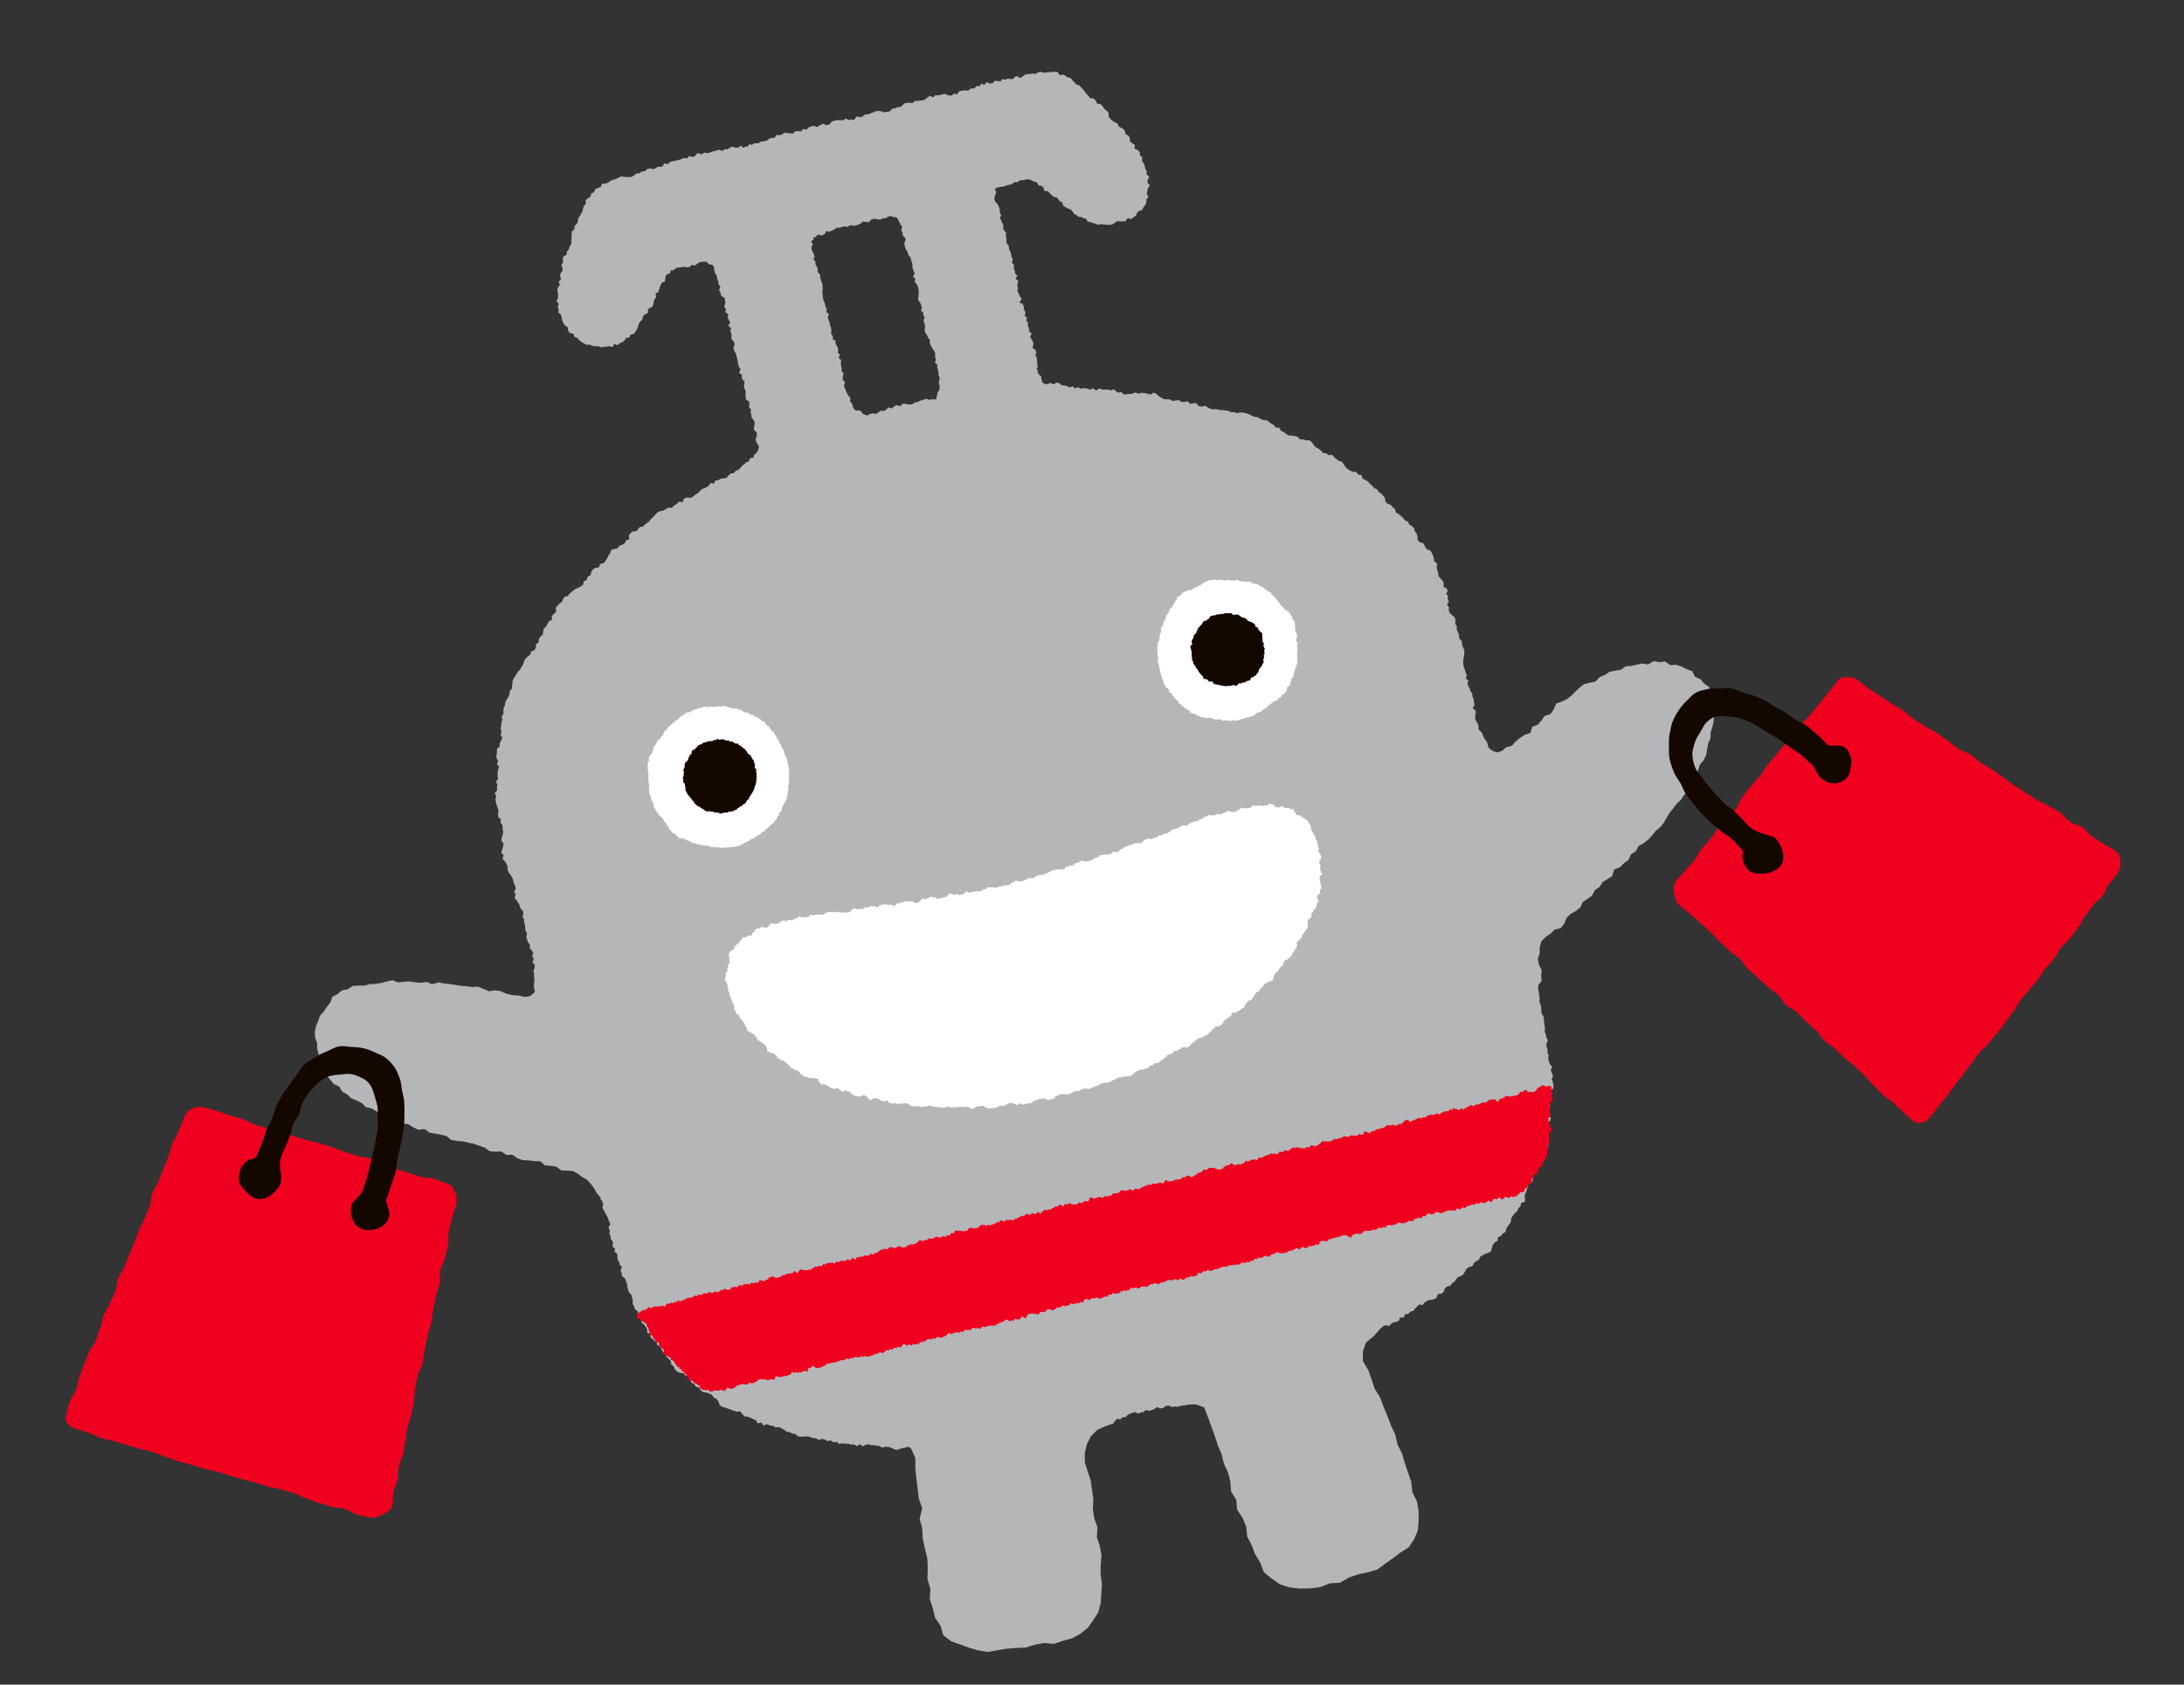
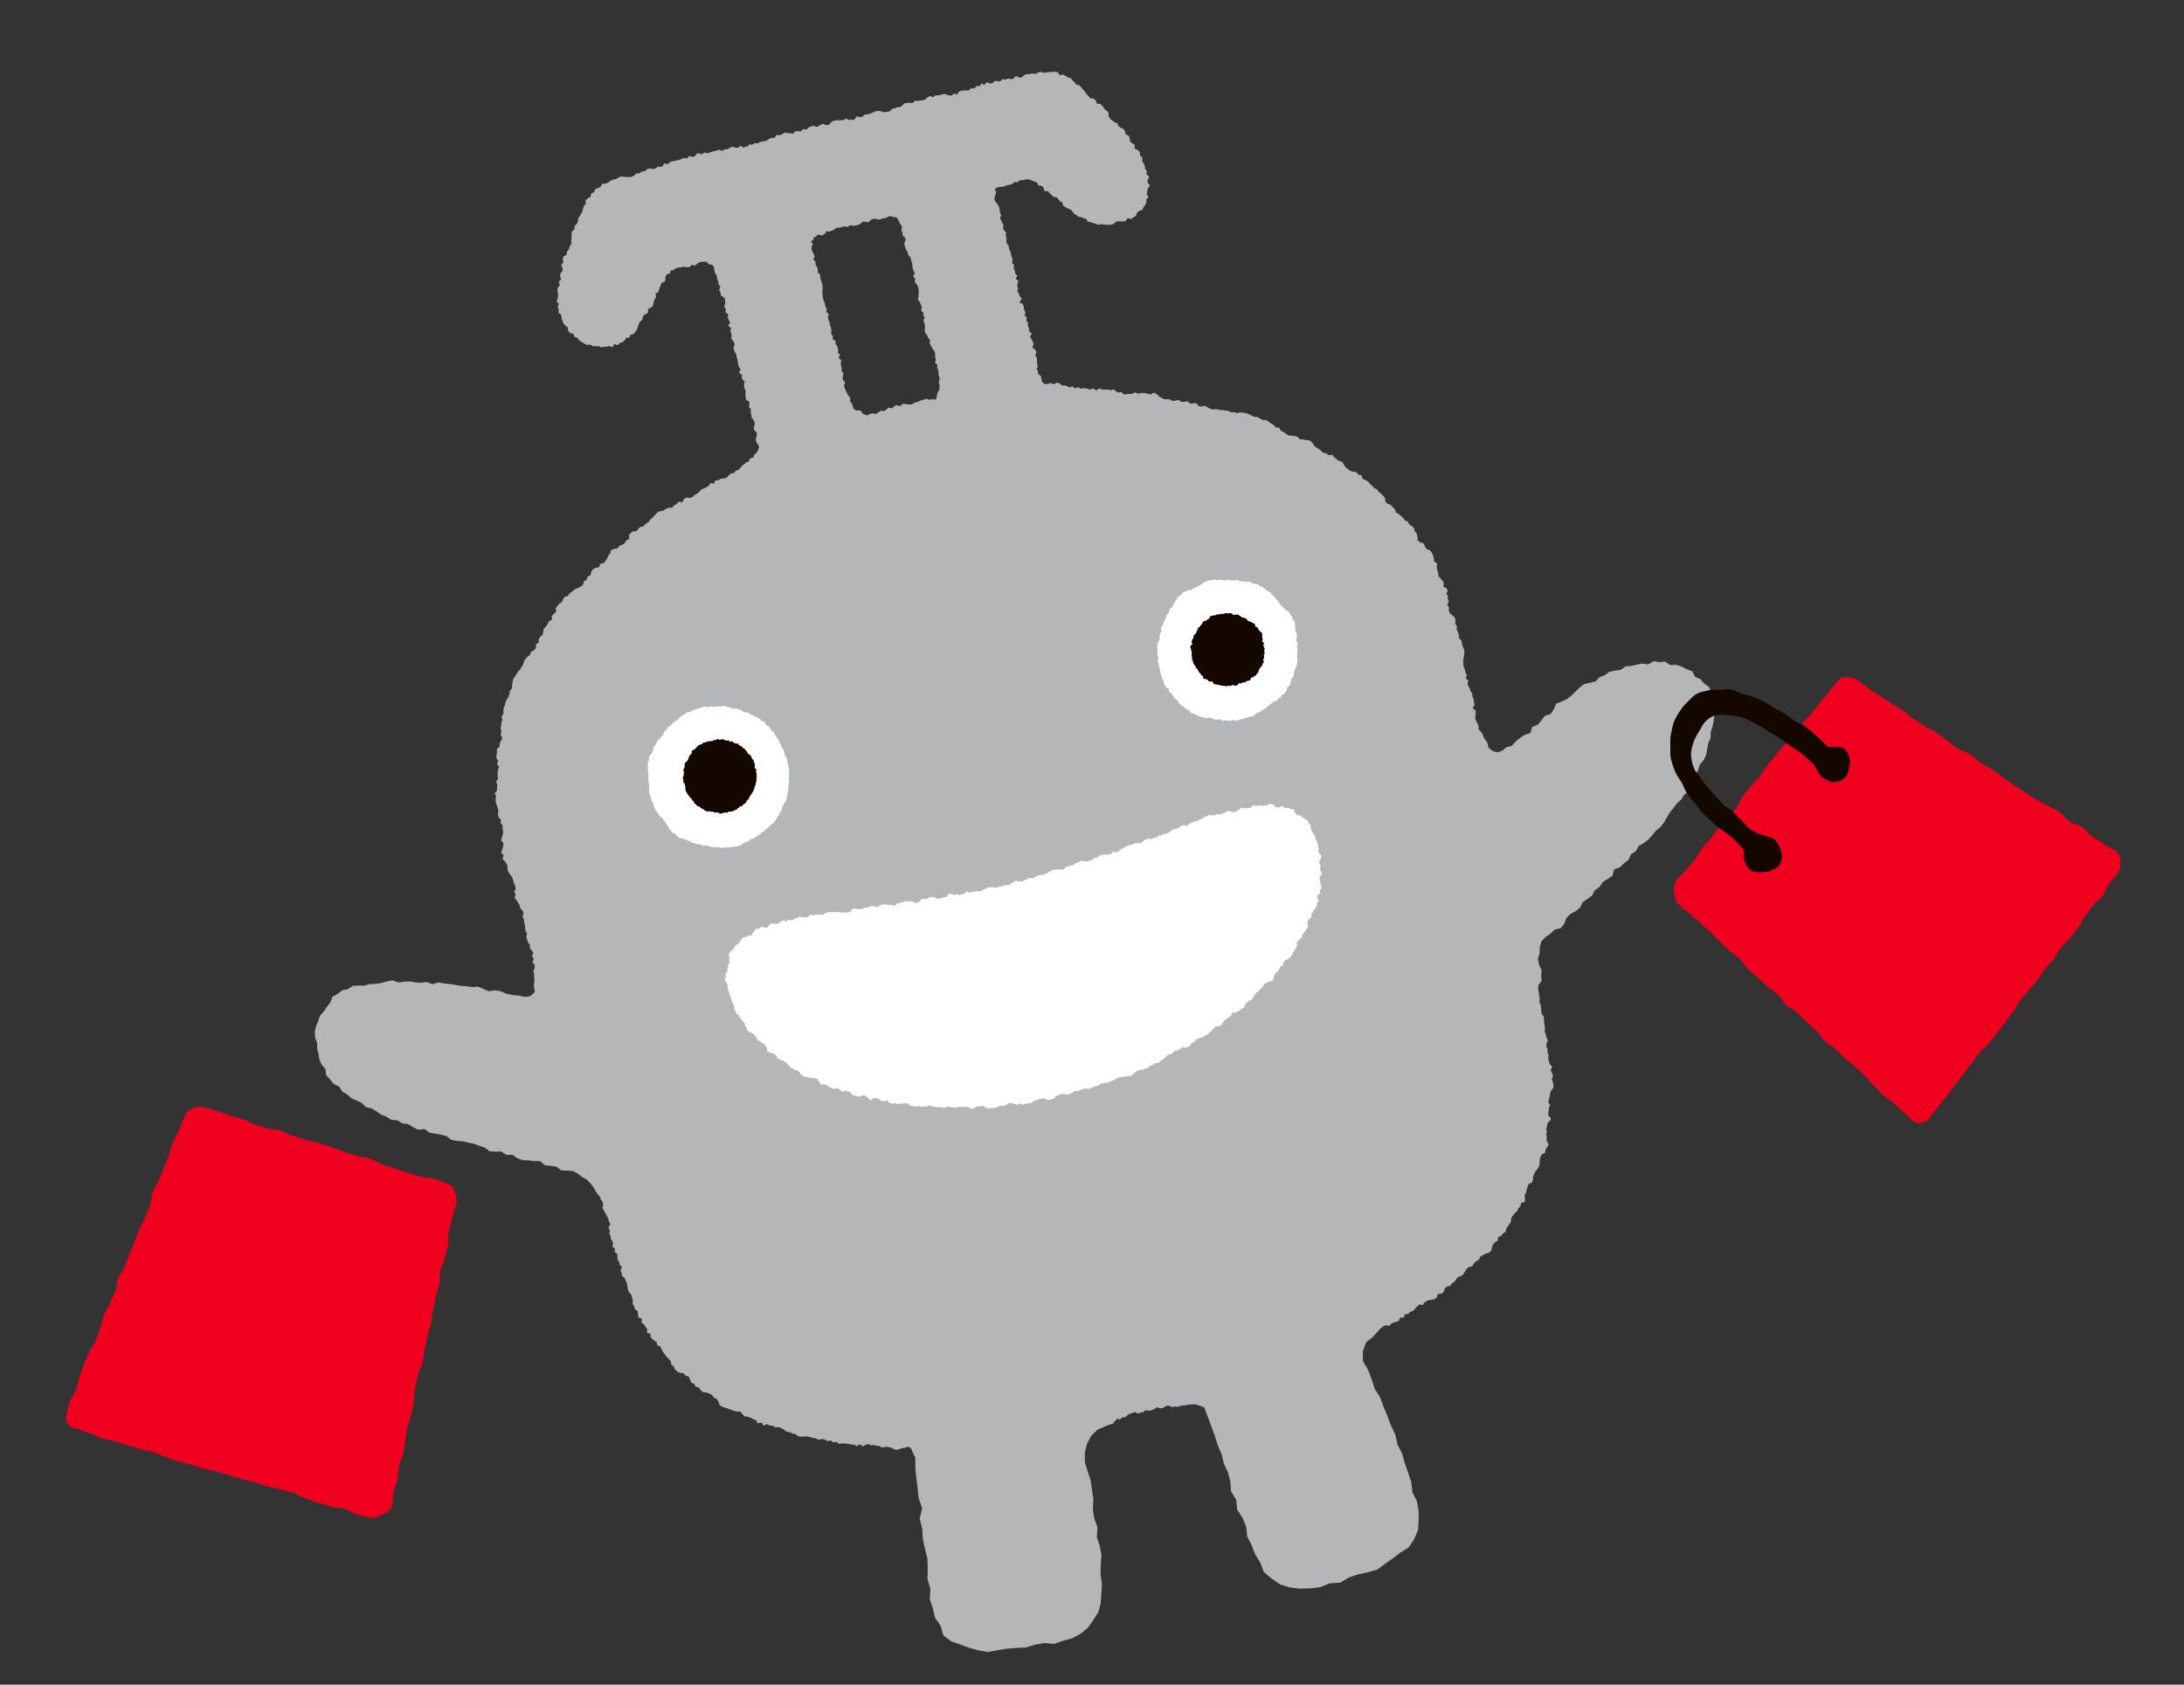
<svg xmlns="http://www.w3.org/2000/svg" width="175" height="135" viewBox="0 0 175 135" fill="none">
  <rect x="0" y="0" width="175" height="135" fill="#333333" stroke="none" />
  <path d="M70.581 115.225l.798.303.855.13.756.399.353.776.003.819.078.804.103.808.089.807.277.792-.201.84.205.794.044.814.174.802.196.794.025.814-.018.824.233.784-.047.829.244.733.179.751.439.639.22.77.632.475.72.257.694.257.739.21.764.135.766-.135.755-.127.766-.062.765-.033.746-.227.746-.134.78.069.723-.252.74-.2.665-.364.582-.48.435-.61.406-.636.19-.735.05-.761.047-.757-.11-.753.013-.769.06-.773-.133-.748-.24-.737.052-.766-.26-.733-.11-.75.04-.772-.11-.75-.105-.757-.243-.728-.225-.731-.003-.742.17-.712.325-.63.514-.515.693-.303.638-.226-.233-.66-.58-.492-.495-.615-.671-.382-.72-.294-.633-.443-.665-.409-.734-.252-.703-.32-.743-.219-.71-.333-.793-.033-.768-.051-.762-.108-.754.132-.776.024-.73.249-.77.134-.719.279-.666.408-.73.253-.674.373-.643.43-.751.239-.568.547-.548.546-.655.406-.61.493-.184.748.306.529zm40.535-9.306l-.536.571-.516.595-.61.499-.253.729.011.774.411.687.281.757.248.762.431.689.278.751.313.744.279.754.347.73.177.79.366.725.219.772.262.76.263.762.084.813.368.731.129.765.005.775-.055.776-.305.72-.433.649-.661.416-.608.455-.627.449-.638.468-.751.212-.763.166-.731.243-.719.423-.832.054-.77.305-.806.098-.814.019-.811-.091-.771-.242-.669-.459-.632-.522-.302-.779-.418-.687-.269-.71-.354-.687-.077-.782-.291-.708-.434-.662-.072-.781-.416-.674-.06-.783-.186-.746-.33-.702-.182-.747-.3-.709-.263-.816-.3-.813-.266-.725-.273-.705-.704-.244-.781.044-.777.174-.399-.664-.005-.743.035-.763.338.102.437-.673.353-.704.465-.634.468-.63.546-.566.6-.501.564-.556.628-.474.726-.322.623-.527.758-.258.762-.157.757-.146.716-.318.755-.182.767-.078.772-.055.771-.034.771.116.77-.263.772.069.761.171.737.203.743.189.682.342.477.565-.256.659zm-58.592-10.65l-.305.354-.27.374-.362.303-.177.443-.31.343-.384.262-.423.195-.436.22-.472-.145-.276-.325-.2-.386-.227-.364-.283-.33-.327-.3-.278-.335-.21-.384-.256-.346-.301-.313-.377-.21-.329-.256-.41-.229-.466-.03-.472-.017-.391-.303-.455-.063-.461-.045-.385-.33-.473-.003-.454-.063-.47-.014-.43-.152-.4-.282-.478.017-.398-.278-.477.015-.464-.035-.394-.29-.434-.148-.434-.157-.447-.095-.45-.102-.463-.036-.458-.078-.383-.315-.446-.108-.46-.082-.454-.078-.387-.289-.506.052-.419-.193-.396-.255-.47-.059-.399-.249-.478-.034-.39-.252-.424-.161-.377-.265-.383-.237-.46-.098-.332-.334-.404-.203-.431-.172-.334-.313-.402-.231-.245-.404-.442-.207-.285-.357-.315-.34-.06-.505-.306-.345-.18-.413-.067-.447-.11-.43-.002-.443-.164-.439-.02-.459.094-.444.17-.42.15-.427.308-.344.247-.368.272-.349.167-.455.416-.223.358-.297.461-.087.396-.267.467-.02h.463l.44-.125.457-.014.452-.072.449-.123.454-.097.461.177.456-.058.457-.026.458.076.456.027.463-.058.446.18.47-.144.454.079.455.045.452.073.454.076.456.033.456.066.465-.034.437.186.434.183.476-.076.451.068.47.211.492.108.504.034.494.116.421-.074.372-.329-.084-.48.042-.436-.03-.439.06-.436.06-.433-.048-.442.222-.4.104-.395.11-.496.453-.179.466.162.44-.083.43.104.423.131.442.106.316.365.475.056.323.328.357.264.37.247.353.271.456.15.33.302.31.323.31.325.317.319.332.305.276.353.26.369.247.377.215.393.337.306.227.386.353.31.097.46.328.333.145.43.137.43.14.426.256.376.162.417.047.45.078.44.114.426.18.421-.038.456.228.418-.018.45-.073.45.092.442-.122.444.149.45-.23.43.168.46.023.456-.314.398.017.454-.054.44-.029.452-.223.403-.04.452-.036.459-.227.398-.242.382-.138.425-.164.415zm71.005-16.658l-.037-.402.037-.463-.212-.43-.091-.467.149-.484-.002-.47.146-.476.348-.35.377-.253.322-.316.496-.123.283-.366.181-.46.326-.315.415-.225.352-.288.204-.43.388-.26.363-.273.217-.417.376-.267.25-.383.393-.25.381-.244.142-.52.46-.173.327-.321.368-.281.205-.441.386-.26.227-.412.416-.23.361-.291.308-.334.284-.36.364-.289.284-.36.23-.406.238-.396.288-.355.268-.37.35-.308.242-.39.365-.303.063-.51.255-.378.229-.398.214-.404.143-.438.315-.368.192-.417.077-.461.083-.456.188-.428.008-.465.147-.44.092-.451.055-.456-.094-.46.056-.469-.003-.472-.218-.422-.161-.454-.394-.274-.295-.35-.431-.185-.232-.454-.44-.16-.406-.212-.437-.142-.47.024-.414-.283-.468.048-.452-.083-.442.267-.455-.074-.446.081-.438.11-.46.033-.389.273-.453.07-.451.092-.383.264-.423.166-.323.352-.458.101-.461.108-.364.286-.332.32-.326.324-.359.281-.419.19-.44.167-.186.456-.255.37-.47.152-.263.366-.29.34-.445.172-.147.497-.467.145-.37.254-.344.27-.295.345-.455.123-.331.284-.392.13-.359-.111-.345-.26-.103-.431-.268-.378-.144-.378-.396-.413-.232-.28-.467-.041-.351.311-.291.344-.432.224-.177.44-.249.378-.196.415-.337.334-.139.442-.357.336-.152.433-.018.496-.402.327.035.506-.223.407-.205.414-.014.479-.292.38-.172.434-.091.45.019.475-.078.45-.047.449-.143.428.008.457.08.451-.211.452.138.445-.054.463.202.43-.146.482.152.437.245.409-.075.489.28.393.029.464.2.411.112.444.206.406.197.41.16.431.128.45.272.373.245.387.316.337.344.308.294.345.265.37.248.393.451.178.232.427.357.288.379.255.394.236.497-.007.399.229.45.042.436.088.458.128.44-.182.455-.026.371-.297.482-.02.449-.137.296-.384z" fill="#B5B6B7" />
  <path d="M117.963 55.574l-.128-.178-.059-.212-.112-.188-.08-.206.079-.258-.216-.165.087-.252-.106-.215-.046-.225-.092-.22-.042-.231.006-.225.006-.227.061-.233.014-.227-.014-.233-.105-.232-.069-.242-.026-.246-.202-.205-.016-.254-.068-.222-.112-.223.02-.246-.138-.214.022-.248-.052-.253-.19-.175-.204-.168-.098-.229.021-.27-.157-.2.146-.225-.091-.23.03-.226-.149-.185.129-.25-.113-.2-.242-.118.03-.287-.096-.21-.167-.169-.168-.201-.009-.252-.088-.232-.039-.245.036-.262-.222-.152-.048-.25-.056-.245-.103-.22-.154-.197-.266-.09-.129-.22-.106-.242-.276-.077-.203-.172-.007-.28-.064-.241-.155-.2-.06-.242-.171-.172-.198-.115-.134-.239-.228-.106-.157-.208-.184-.16-.176-.15-.213-.126-.069-.261-.189-.146-.147-.185-.25-.095-.179-.158-.03-.288-.147-.19-.159-.178-.209-.135-.129-.205-.241-.111-.157-.184-.174-.152-.149-.177-.204-.125-.228-.095-.091-.298-.264-.036-.149-.212-.264-.023-.231-.078-.193-.143-.184-.159-.138-.201-.131-.212-.271-.083-.203-.146-.163-.146-.164-.193-.267.041-.203-.157-.249-.03-.183-.19-.182-.147-.221-.116-.167-.178-.138-.22-.206-.16-.27-.004-.232-.07-.246-.001-.199-.2-.226-.062-.238-.04-.26-.012-.201-.128-.19-.149-.223-.093-.129-.249-.288-.019-.162-.2-.216-.12-.192-.153-.212-.12-.245-.006-.221-.105-.213-.132-.245-.017-.217-.103-.216-.1-.226-.088-.237-.043-.25-.02-.245.059-.236-.084-.248.01-.231-.12-.242-.017-.233-.039-.24-.007-.231-.067-.249.025-.236-.05-.214-.118-.21-.127-.266.066-.24-.034-.18-.239-.248.011-.257.037-.194-.199-.263.054-.235-.008-.219-.138-.245.031-.238.037-.233-.124-.239-.006-.239-.017-.201-.113-.201-.12-.179-.171-.222-.116-.27.15-.24-.064-.245-.053-.248-.016-.248.073-.231-.11-.232.103-.236.023-.235.016-.244.016-.187-.205-.239.073-.185-.127-.185-.143-.245.082-.197-.07-.234.013-.24-.01-.238-.093-.238.175-.24-.174-.26.103-.246-.095-.253-.028-.255.042-.2-.118-.243.103-.19-.166-.238.08-.201-.095-.21-.072-.229.012-.184-.186-.236-.04-.248.144-.228-.126-.24.094-.239-.004-.18-.147-.068-.227-.032-.245-.225-.191-.048-.24-.09-.224.105-.087-.012-.049-.037-.223-.02-.226-.01-.229-.12-.205.081-.258-.09-.195-.23-.161.086-.247-.034-.224-.118-.203-.114-.205.128-.255-.213-.188-.006-.226-.09-.213.003-.255-.136-.17.06-.233-.19-.16.08-.234-.12-.229-.027-.262-.1-.237-.19-.028-.025-.096.149-.26-.159-.214-.086-.216-.107-.21.066-.187-.075-.177.028-.207.067-.22-.22-.176.14-.242-.178-.171-.029-.225-.09-.21.038-.249-.18-.18.073-.258-.088-.211-.05-.22-.062-.217-.105-.21-.016-.226-.146-.19-.059-.212.024-.226-.066-.212.04-.25-.184-.176-.068-.193.029-.222-.096-.183-.086-.197-.097-.178.097-.224-.09-.185-.022-.251-.064-.247-.118-.223-.191-.205-.064-.24.076-.26.077-.24-.118-.275.255-.113.335-.051.194-.03.183-.077.198-.042.2-.045.19-.164h.264l.196-.155.25-.013.233-.053.238-.013.228.086.194.094.235.072.105.244.28.032.14.165.066.252.282.003.137.174.163.136.159.153.238.03.146.185.122.148.19.08.054.258.19.114.192.115.218.074.153.15.132.193.183.113.18.132.23.03.184.082.194.056.121.224.206.032.211.074.22.06.212.087.226-.054.22.03.223.022.224.008.226-.027.198-.131.19-.137.227.012.228.007.23-.029.157-.234.277.07.185-.14.196-.121.097-.24.157-.146.257-.074.094-.213.14-.181.097-.21-.01-.24.185-.189-.14-.255.045-.22.04-.228.17-.232-.2-.226.023-.23.12-.247-.23-.198.041-.243-.14-.202-.032-.23-.096-.21-.125-.193.03-.272-.19-.159-.016-.266-.162-.174-.256-.103.018-.303-.206-.13-.188-.149-.005-.25-.092-.205-.236-.11-.056-.229-.117-.189-.217-.113-.19-.117-.087-.224-.212-.09-.18-.12-.184-.155-.132-.24-.003-.28-.186-.15-.174-.16-.12-.206-.179-.152-.27-.036-.098-.247-.171-.168-.264-.01-.145-.188-.157-.153-.127-.186-.146-.174-.152-.17-.15-.167-.24-.063-.144-.174-.165-.16-.148-.189-.23-.052-.19-.127-.2-.103-.26.053-.164-.24-.227-.045-.237.037-.226-.002-.222.035-.223.013-.233-.07-.218.059-.202.115-.242-.039-.222.046-.229.007-.194.077-.164.145-.184.082-.2-.131-.175.024-.17.193-.212-.004-.216-.022-.197.076-.218-.05-.18.198-.2-.028-.24-.027-.188.196-.229.017-.258-.103-.15.22-.251-.103-.138.209-.235-.026-.21.207-.264-.004-.196.176-.237-.018-.24.014-.237.05-.164.188-.03.095-.218-.105-.204.162-.215.01-.332-.137-.253.045-.254.08-.266-.015-.182.168-.24-.118-.192.114-.172.147-.185.096-.221.01-.21.038-.222-.01-.185.169-.219-.005-.232.004-.217.042-.166.164-.177.128-.23.004-.185.105-.224.027-.17.197-.21.052-.234.012-.003.05-.22-.099-.232-.044-.233.029-.218.087-.215.089-.21.076-.233.004-.184.162-.215.064-.262-.074-.162.232-.207.087-.042-.08-.217.065-.233-.128-.22.14-.232-.004-.235.001-.234.031-.223.082-.18.226-.242.065-.277-.122-.244.114-.228.15-.25-.096-.208.038-.195.081-.192.186-.257-.053-.195.187-.241-.007h-.22l-.166.199-.223-.041-.215.001-.239-.052-.203.147-.216.067-.243-.025-.146.246-.254-.014-.197.092-.2.15-.217.036-.227.034-.222.13-.276-.012-.226.133-.212-.052-.115.196-.133-.016-.212.104-.228-.16-.212.166-.217-.019-.225-.075-.211.088-.192.12-.221.004-.182.136-.273-.103-.253.088-.222.046-.23.08-.236.069-.252-.061-.17.165-.216-.092-.211.025-.166.235-.214.015-.232-.06-.167.198-.228-.053-.191.089-.198.07-.226.053-.23.048-.254.055-.202.186-.3-.054-.119.236-.205.04-.097-.02-.062-.003-.19.123-.186.082-.223-.05-.256.031-.213.187-.257.027-.18.143-.232.002-.211.193-.256.103-.292-.007-.23-.008-.235-.047-.222.115-.21.11-.226.048-.21.088-.182.154-.216.071-.262.014-.109.252-.219.083-.218.102-.096.234-.223.105-.056.253-.207.131-.194.155.028.282-.16.173-.072.222-.039.228-.132.203-.065.134-.136.178-.034.257-.085.221-.188.173-.005.255-.208.181-.025.246.008.246-.034.236.02.252-.145.203-.066.24-.149.197-.032.241-.256.14-.05.233.038.252-.163.2.114.251-.01.223-.18.219-.007.22.075.25-.197.171.101.259-.152.192-.058.22.05.23.018.223-.029.222-.096.232.18.204-.09.24.083.213-.02.24.203.17.044.222.057.232.084.224.14.19.213.14.033.272.139.19.28.058.086.25.238.084.15.196.189.137.207.12.211.107.257-.027.202.114.225.023.227-.013.221.095.228-.038.223-.015.222-.041.254.084.152-.256.27.097.165-.174.21-.07.169-.14.12-.208.262-.02.09-.23.261-.058.141-.176.116-.19.077-.215.072-.214.097-.195.182-.15.04-.26.162-.167.239-.11.013-.273.09-.132.084.015.216-.166.056-.264.062-.245.148-.226-.055-.275.226-.108.07-.22.065-.212.078-.2.12-.16.175-.033.062-.214.004-.233.13-.167.23-.06.07-.25.24-.015.152-.154.19-.054.198-.001.221-.063.24.04.24-.004.184-.178.265.051.09-.072.224-.176.262-.061h.164l.182-.002.205.207.284.047.121.205.02.242.07.222.129.208.034.238.08.212.026.224.146.185-.102.272.115.199.044.259.275.177.049.226.017.228-.101.25.149.194-.046.24.237.177-.053.242.091.21.115.207-.162.259.237.192-.071.239.095.189.003.207-.016.221.157.165.121.267-.106.317.072.247.15.228.028.202.058.197.04.202.027.204.06.216.135.191-.117.291.22.153-.004.258.116.196.123.08-.063.25.014.243.116.27-.014.286.02.21.025.203.25.149.03.207-.042.236.158.189-.027.235.065.21.014.202.127.164.109.167.013.214-.051.201-.01.246.198.178.053.195-.065.22-.048.215.102.25.175.258-.061.266-.126.231-.2.184-.082.229-.263.054-.09.25-.248.08.03.03-.173.112-.155.139-.137.163-.148.15-.212.066-.151.195-.252.04-.186.154-.163.193-.254.038-.217.027-.189.127-.225.011-.131.261-.257-.053-.138.209-.17.111-.189.105-.22.069-.144.166-.161.155-.207.114-.184.16-.21.106-.292-.04-.21.11-.122.273-.296-.05-.166.19-.214.11-.166.198-.272-.013-.22.104-.2.137-.253.03-.227.11-.173.181-.16.185-.185.158-.145.199-.185.139-.163.115-.152.175-.235.007-.144.183-.155.172h-.246l-.203.14-.129.189.02.295-.248.105-.102.211-.202.133-.23.085-.163.207-.25.046-.247.079-.08.253-.142.198-.101.23-.14.2-.161.191-.263.048-.095.274-.264.04-.211.115-.146.212-.05.255-.238.124-.064.247-.23.127-.065.263-.173.144-.192.102-.205.087-.183.11-.16.152-.18.12-.12.198-.248.06-.142.173-.088.24-.19.115-.152.18-.163.187.03.287-.165.19-.194.172.041.293-.25.129-.115.205-.112.214-.195.162-.042.247-.04.25-.2.158-.12.204-.006.27-.229.136.014.286-.143.185-.26.122-.06.24-.193.148-.175.17-.129.21-.072.257-.131.2-.104.202-.178.176-.128.206-.129.205-.136.204-.044.241-.032.245-.011.247-.173.196-.026.244-.076.227-.14.205-.112.212-.034.247-.096.217-.035.23.014.25-.154.217.064.256-.07.22-.024.238-.043.25.06.247-.069.252.142.245-.097.23-.118.215.002.258-.217.18.001.254-.041.241-.002.245.14.226-.096.252.172.236-.096.232-.023.238-.005.236.035.247-.161.22.11.241-.036.23.012.234-.19.223.12.24-.054.246.023.244.07.237.088.232.061.232-.058.262.052.229.199.198-.034.255.164.21-.012.247.061.238-.035.241-.072.242-.047.237.183.241-.034.244-.078.245-.07.244.194.225-.097.272.174.18.142.203.085.22-.002.256.093.22.14.198.134.2.088.232.049.223.108.218.05.238-.129.24.129.236-.1.258.172.194.12.21.126.202.047.242.194.18.059.24-.074.245.119.223.014.234.064.225.014.235.036.232.117.21-.072.258.076.22.075.225.159.189-.028.26.17.189.115.218-.093.247.134.232-.11.244.181.228.005.235-.109.253.076.226.113.219.06.23-.048.246.025.24.246.164-.034.263.059.226.072.221.053.224.172.2-.058.253.201.194-.02.248.107.209.117.207.112.213.134.199.103.213.148.19.166.18.104.209.062.235.09.221.043.237-.083.25.116.228.016.243-.074.253.123.214.096.212.134.202.09.218-.086.272.108.213.097.215.008.237.042.233.08.223.132.2.053.241.204.168.058.235.195.184-.128.286.077.22.085.22.138.203.002.24.02.24.044.242.019.245-.072.244.014.253.144.207.11.213.204.168.028.257.187.189.006.254-.05.256.163.201.088.227.014.243-.084.246.121.242-.005.244-.01.249.091.224-.02.255.129.212.137.198.014.264.271.145-.107.287.238.174.05.234.086.225.002.25.041.237-.096.25.181.227.053.241-.062.246.11.209.117.214.119.215.108.216.07.237.113.226-.162.268.125.223-.044.252.092.227.015.214.148.18.038.209-.049.23.208.163-.038.249.217.155.017.232.009.238.128.19.042.225.184.177-.12.271.097.212.016.232.223.175.099.224.088.243.035.255.057.249.096.203.17.183.042.221.074.211-.033.266.13.207.06.232.232.169.019.244.04.248.271.115-.032.286.193.16.14.192.127.196-.008.288.263.07.008.262.144.149.167.141.183.126.044.236.238.108.116.214.1.227.153.183.128.196.182.17.168.183.037.264.207.163.092.238.187.172.224.105.27.026.168.192.258.075.1.247.099.239.24.105.12.221.261.066.133.224.195.152.26.022.23.082.22.12.152.206.228.125.147.204.084.261.21.152.243.071.233.08.228.089.234.076.226.072.28-.022.158.204.17.192.26.029.231.08.208.112.227.083.141.254.304-.06.16.248.268-.124.234.109.244.019.227.148.247-.04.224.098.214.12.195.156.267.035.203.119.226.023.208.186.236.041.25-.011.248-.02.227.048.234.084.244.013.224.141.257-.079.234.041.215.133.263-.055.212.154.254-.048.209.171.255-.046.24.032.242.009.227.057h.221l.236.127.229-.157.237.177.23-.119.237-.063.21.098.222-.03.207.076.223-.004.201.138.243-.049.236-.006.227.049.222.1.235.099.249-.071.228-.079.248-.029.227-.103.232-.027.22-.078.24-.028.24.066.237-.118.246-.018.232.124.241.034.262-.032.23.103.237.044.234.048.235-.116.242.074.241-.028.229-.088.24.02.226-.098.233-.071.248-.016.23-.057.244-.024.234-.067.215-.125.257.01.23-.085.236-.076.238-.022.24.04.241.033.243-.051.235.136.248-.118.24.049.243.031.228-.082.227-.032.252-.021.25-.032.232-.078.209-.132.19-.142.218.006.22.031.205-.097.214-.038.208-.039.205-.051.21-.064.216-.041.23-.011.214-.006.209-.116.191.162.205.038.232-.145.191.168.203-.069.245-.003.193-.171.251-.029.258-.015.17-.256.263.144.233-.108.243.05.235-.07.222-.159.221-.066.272.097.228-.075.243-.009.182-.241.252.077.166-.18.234.001.17-.155.184-.136.217-.054.201-.084.267.136.199-.099.223-.02.179-.168.251.059.23-.05.224-.105.214-.137.26.1.23-.043.219-.167.238-.011.255.107.236-.043.234-.058.229-.103.248.072.237-.029.22-.148.261.008.21-.116.21-.125.207-.121.234-.031.223-.066.234-.055.242-.001.229-.103.216-.102.27.042.166-.215.276.013.21-.121.174-.189.198-.15.227-.07.276.07.204-.134.237-.037.224-.055.214-.128.221-.118.238-.032.212-.084.249-.006.197-.145.248-.037.21-.117.198-.143.183-.158.266.004.189-.163.253-.025.21-.089.228-.01.235-.071.25-.003.23-.17.252.058.211-.124.232-.046.215-.099.223-.091.261.024.209-.121.209-.127.217-.116.213-.107.275.048.167-.134.145-.152.186-.116.127-.172.158-.141.09-.222.211-.135.251-.005h.251l.176-.227.231-.06.253.002.266.046.215-.117.23-.083.236-.069.219-.083.096-.259.268-.009.111-.234.197-.121.174-.13.197-.072.257.062.152-.176.187-.104.213-.045.226-.082.095-.273.289.013.1-.272.266-.025.156-.177.24-.067.153-.183.164-.171.176-.166.258.056.141-.201.18-.117.191-.088.222-.018.212-.056.201-.141.074-.267.299-.025.183-.156.078-.273.179-.146.257-.063.136-.196.201-.127.138-.198.153-.182.242-.077.188-.146.126-.219.128-.213.192-.146.273-.059.115-.236.182-.165.222-.112.101-.251.214-.118.209-.123.247-.075.216-.14.054-.272.081-.233.145-.192.24-.133.021-.28.241-.1.146-.191.218-.124.062-.273.123-.194.142-.18.112-.215.021-.253.134-.206.158-.196.181-.156.095-.227.172-.165.053-.267.294-.088.014-.265-.029-.259.106-.213.064-.238.067-.234.088-.225.267-.126.084-.221.001-.27.104-.203.093-.209.173-.189.117-.211.046-.232-.004-.25.056-.253.121-.211.264-.131.027-.272.148-.193.107-.207-.127-.194-.052-.205.024-.213-.05-.202.064-.201-.069-.236.085-.21.026-.223.186-.18.094-.224-.211-.216.003-.208.032-.21v-.211l.117-.214-.158-.212.057-.241.061-.233.039-.242.063-.233.197-.216-.005-.25-.054-.237-.072-.239.099-.24-.1-.236-.091-.219.126-.269-.203-.203-.06-.231-.068-.234.046-.24-.102-.235.019-.242-.098-.227.006-.243.111-.253-.123-.23-.038-.237-.094-.236.023-.229-.02-.222-.043-.176-.011-.25-.014-.155-.033-.202-.137-.18-.042-.252-.006-.245-.04-.236-.109-.235.038-.256-.04-.182-.019-.21-.044-.205-.034-.225.019-.18-.034-.21-.046-.242-.166-.199-.043-.246-.129-.21-.063-.24.025-.245-.185-.23.153-.263-.083-.237-.085-.237-.27-.187-.103-.22-.174-.199-.009-.258-.103-.221-.115-.22-.082-.225-.127-.219.081-.286-.092-.224-.166-.202-.051-.238-.036-.237-.033-.241-.013-.255-.264-.153-.128-.216-.02-.268-.148-.202-.165-.203-.015-.258.034-.254-.02-.242-.113-.225-.02-.242-.167-.22.088-.25-.093-.233-.035-.24.068-.25-.163-.207-.04-.233.029-.25-.175-.2-.014-.243-.106-.216-.056-.234-.011-.24-.019-.24-.115-.216.064-.256.002-.24-.027-.237-.2-.205-.059-.228.112-.267-.042-.233-.217-.193.104-.271-.084-.216.024-.227.015-.24-.034-.246.127-.23.011-.257-.072-.24-.16-.211-.001-.246-.111-.219.089-.263-.037-.2-.101-.207.08-.217-.07-.211.092-.233-.163-.199-.029-.233-.045-.207-.048-.195.067-.194-.052-.209-.02-.205-.131-.185-.023-.208.037-.224-.069-.197-.127-.187.079-.266-.171-.196.024-.26-.016-.243-.122-.21-.116-.217-.029-.242.054-.244-.016-.242-.239-.203.161-.258-.056-.226-.021-.234-.096-.223-.02-.234zm-51.376-29.32l-.09-.208-.02-.215-.087-.197-.06-.207.086-.257-.21-.16.04-.246-.102-.207-.046-.215-.106-.268-.055-.222-.027-.235-.022-.23.036-.245-.015-.231-.041-.23-.086-.214-.058-.224-.01-.235-.192-.2.006-.237-.072-.2-.115-.185.004-.222-.15-.133.014-.196.082-.02-.108-.316-.132-.23-.028-.255.108-.26-.156-.23.201-.101.01-.19.188-.06.152-.173.324.073.247-.138.113-.216.251.047.175-.076.27-.135.153-.118.222.018.202-.08.211-.032.225.038.198-.132.222.04.226-.011.203-.068.185-.087.182-.168.22.015.23.047.235-.225.26-.07.276.061h.208l.191-.098.22-.003.195-.124.21-.048.221.096.218-.008.128.174.096.194.105.203.137.207-.062.256.093.222.024.233.165.144.065.165-.113.272.044.247.07.244.144.217.058.252.197.211.049.25.084.241.014.333.07.215.111.209-.13.272.172.19-.05.247.167.191.108.209.034.227.018.23-.026.34-.038.23.167.205.083.213.064.204-.066.25.192.17-.016.203.12.163-.094.208.026.186.08.209.005.217-.026.23.062.21.14.184.076.202.153.165-.021.278.106.21.162.29.146.18.02.21-.003.216.063.202-.08.229.2.177-.023.219.068.17.036.178.022.303.078.174-.026.187-.048.214.067.202-.011.206-.012.173-.106.14-.063.188-.031.203-.074.234-.267-.04-.248.055-.26-.081-.228.07-.232.076-.219.108-.234.046-.218.143-.232.012-.236-.032-.232-.04-.214.154-.063.055-.293-.09-.21.142-.164.138-.222-.1-.188.168-.186.133-.256-.032-.197.13-.198.14-.254-.062-.225.052-.226.124-.189-.061-.167-.072-.108-.162-.137-.111-.307.01-.2-.171-.056-.208-.07-.194-.145-.167.023-.28-.179-.2-.127-.252-.117-.258-.084-.244.089-.28-.192-.235.013-.284.065-.2-.158-.175-.005-.192-.037-.23-.034-.227.043-.25-.216-.165.114-.248-.17-.176.02-.227-.058-.253-.137-.219-.023-.262-.22-.119.027-.225-.15-.217.02-.248-.028-.239z" fill="#B5B6B7" />
  <path d="M105.591 67.739l.014.127.056.102.009.107-.057.117.069.109.056.102.068.091.064.117-.008.136-.043.12-.069.099-.061.12.041.12.06.102.019.12-.029.108-.017.124.079.1-.016.148.133.084-.074.12-.118.073-.019.128-.018.12.065.123-.065.146.114.088-.003.13.001.102.044.116-.046.113-.097.092.042.144-.055.115-.061.114-.159.041.019.14.04.125.066.11.021.137-.125.064-.006.144-.048.098-.014.123-.071.104-.075.088-.106.078.008.128-.101.065-.047.101.022.133-.044.126-.107.081-.09.073-.066.098.014.118-.072.117.077.117-.015.132-.013.134-.113.06-.061.1-.045.1-.067.105-.082.096-.083.081.024.12-.079.1-.068.09-.114.055-.058.12-.11.054-.025.13.06.124-.067.114-.014.13-.1.083-.038.114-.066.09-.079.08-.033.122-.049.103-.082.078-.06.097-.123.053-.068.114-.135.005-.091.086-.081.088-.03.112-.044.104-.032.121-.144.031-.051.105-.079.08-.045.11-.048.11-.134.032-.046.11-.079.082-.064.112-.015.128-.021.128-.04.11-.125.055-.125.045-.114.028-.11.063-.098.064-.12.033-.047.117-.069.085-.073.09-.077.088-.103.06-.038.114-.08.088-.133.012-.039.132-.147.022.023.154-.11.08-.065.102-.03.116-.112.038-.122.03-.087.09-.073.089-.105.064-.053.122-.06.094-.011.135-.143.01-.081.088-.108.052-.07.1-.127.01-.085.119-.142-.006-.138-.017-.085.099-.05.102-.043.116-.122.034-.063.106-.126.01-.078.117-.092.03-.068.096-.072.101-.058.103-.086.096-.104.066-.11.057-.129-.01-.134-.017-.036.147-.1.058-.11.053-.04.114-.108.059-.076.084-.09.078-.084.08-.096.057-.116.037-.08.081-.093.07-.122-.002-.119.007-.089.102-.127.016-.096.082-.05.111-.096.056-.099.053-.11.067-.03.123-.108.06-.09.073-.11.057-.116-.023-.132.018-.148-.032-.08.103-.1.058-.107.037-.079.1-.125-.01h-.128l-.054.137-.1.052-.096.06-.101.051-.123.009-.111.058-.048.128-.117.049-.077.082-.09.071-.085.082-.115.031-.081.09-.084.097-.135-.014c-.163.006-.19.03-.293.164 0 0-.224.037-.273.077-.047.04-.081.108-.115.16l-.119.025-.114.024-.104.052-.109.04-.121-.002-.116.011-.106.07-.104.014-.085.08-.114.046-.064.106-.103.08-.103.047-.08.092-.129-.049-.121.059-.121-.045-.117.024-.11.053-.12-.003-.115.05-.127-.034-.092.088-.102.051-.093.056-.105.048-.115.03-.085.084-.117.015-.11.068-.12-.011-.11-.004-.104.044-.112.025-.123-.01-.074.123-.11.027-.098.06-.122.016-.107.027-.098.067-.116.01-.093.097-.115.021-.117-.003-.117-.037-.117.032-.125-.016-.096.082-.112.02-.106.049-.103.045h-.118l-.118.004-.108.052-.106.053-.09.072-.106.03-.1.075-.123-.041-.115.046-.113-.064-.123.009-.12.012-.126.004-.088.088-.11.038-.116.007-.07.116-.07.125-.146-.01-.107.084-.129-.016-.124.03-.128-.048-.103-.097-.113.04-.113.016-.113-.023-.112.045-.12.016-.097.083-.124-.005-.095.061-.098.067-.088.096-.12.018-.124-.003-.114.01-.11.076-.112-.032-.116.057-.113-.051-.118-.051-.115.051-.101.088-.119-.079-.135.005-.098-.088-.126-.012-.124-.002-.106.067-.126.042-.085.063-.106.07-.118-.043-.106.054-.12-.043-.104.066-.107.067-.113.013-.11.056-.117-.007-.11.016-.118-.015-.113.061-.12-.076-.133.001-.093-.098-.106-.06-.124.006-.117.035-.113-.015-.11.02-.113.046-.105.066-.123.044-.1.036-.126-.02-.094-.104-.123-.043-.127.01h-.1l-.116.024-.115-.04-.12.015-.114.017-.117-.014-.121.035-.099.055-.087-.068-.139.007-.117-.004-.108-.039-.125-.023-.112.06-.115.026-.105.029-.107-.028-.127.02-.1-.091-.126.056-.108-.02-.115-.02-.112.007-.113-.045-.105-.053-.12-.033-.109.075-.118-.007-.107.063-.132-.063-.107.077-.114-.026-.111.002-.11-.085-.117.064-.121.017-.098-.06-.136.012-.106-.03-.106-.056-.085-.096-.107-.049-.126.005-.115.022-.116.003-.118-.007-.121.008-.114.028-.121-.003-.115-.073-.115.006-.107.056-.103-.061-.14.004-.08-.117-.094-.076-.12-.002-.116.05-.12-.006-.117-.037-.105-.05-.078-.101-.123.016-.107-.094-.134.016-.131.038-.106.07-.124.049-.118-.079-.058-.11-.1-.086-.107-.084-.117-.022-.12.013-.114.052-.129.05-.119-.037-.118.002-.102-.078-.122.024-.082-.1-.088-.073-.1-.077-.096-.093-.135.005-.108-.064-.13.022-.122.084-.113-.074-.09-.074-.092-.067-.085-.061-.127-.042-.107.09-.139-.037-.117-.01-.101-.047-.07-.104-.128-.022-.091-.084-.12-.014-.097-.08-.121.033-.135.022-.07-.142-.107-.086-.06-.111-.04-.143-.135-.011-.114-.044h-.117l-.112.005-.12-.02h-.122l-.103-.084h-.118l-.12.008-.102-.071-.063-.106-.143-.015-.046-.126-.085-.077-.08-.086-.096-.077-.142.038-.07-.116-.12-.03-.117-.035-.072-.091-.068-.097-.096-.066-.077-.098-.089-.07-.074-.085-.108-.047-.086-.073-.124.005-.098-.092-.098-.052-.13-.018-.02-.127-.05-.106-.126-.063-.052-.115-.128.017-.124-.048-.12-.077-.107-.024-.108-.083.036-.15-.072-.11-.043-.114-.105-.078-.06-.108-.105-.051-.107-.027-.065-.121-.121-.028-.102-.057-.033-.115-.043-.105-.123-.067-.02-.114-.073-.077-.123-.035-.112-.09-.107-.052-.101-.063-.119-.052.015-.144-.037-.106-.112-.08-.017-.117-.036-.11-.081-.086-.04-.106-.08-.08-.105-.066-.007-.144-.132-.04-.001-.144-.127-.054-.096-.067-.032-.122-.017-.112-.1-.092-.03-.108.03-.135-.02-.112-.075-.103-.066-.088-.017-.124-.052-.095-.05-.104.007-.123-.09-.09-.018-.116-.006-.113-.055-.108-.06-.1.031-.13-.099-.092.057-.124-.04-.11-.043-.11-.032-.106-.1-.092-.048-.122.08-.112-.036-.137.068-.107-.064-.125.114-.09.07-.1-.042-.135.047-.113.017-.11.035-.103.004-.128.125-.071-.04-.124-.033-.119.06-.108-.03-.118-.046-.115-.005-.126.052-.121.078-.099.096-.077.114-.05.099-.083.004-.135.085-.08.078-.088.086-.078.106-.04.058-.103.06-.103.07-.089.063-.094.074-.1.13-.017.117.001.106-.077.1-.054.116.033.116-.046.078-.103.035-.115.09-.08.08-.061.01-.113.09-.04.1-.04.13.012.105-.074.08-.048.125-.049.114.089.128-.032.147.032.053-.14.106-.066.06-.124.139.01.106-.012.117.035.124-.03.13.022.098-.084.076-.103.118-.02.105-.064.126.002.12.097.088-.105.112-.064.129.016.113.056.112-.036.084-.093.115-.032.115-.036.111-.045.079-.11.115.084.133-.011.115.03.117.011.106-.04.13.006.078-.102.099-.079.127.01.117.047.097-.078.115.002.113-.004.11.01.118.013.112-.016.126-.007.106-.068.09-.081.114-.017.103-.055.112.02.115.02.12-.028.115-.01.102.032.117.001h.12l.112-.028.11.06.126-.013.113.016.098-.032.133.039.109-.037.112-.035.097-.078.06-.129.123-.036.12-.044.123.067.114-.01.109.022.112-.037.117.022.114-.038.085-.09.129.005.106-.012.12-.024.11-.035.091-.074.109.05.134-.009.123.017.107.097.089-.095.09-.098.12-.033.12-.027.115-.005.112-.01.121.013.109.05.111-.057.113.056h.118l.125.085.109-.1.097-.096.096-.048.127.008.097-.068.114-.013.114-.007.102-.08.128.016.118.04.093-.052.11-.005.095.073.143-.045.1.117h.142l.135-.04.124-.065.074-.1.081-.082.101-.053.114.027.114.026.105-.073.12-.016.087-.097.116-.019.114.05h.118l.129.004.1.08.125.049.117-.079.115.026.102-.072.105-.019.13-.025.134-.025.047-.137.088-.107.14.009.113.045.114.026.12.013.115-.028.12-.032.106.11.118-.058.114-.028.121-.023.103-.072.061-.136.132.026.115.074.117-.022.104-.06.116.028.116-.029.11-.034.113.009.112-.025.119.028.11-.03.082-.107.12-.014.12-.03.088-.094.109-.042.108-.035.12.042.135-.039.109.032.107.016.114-.01.102-.049.111-.022.111-.03.118.043.08-.125.14.035.103-.044.115.011.115-.032.112-.024.065-.113.106-.07.133-.003.085-.133.127.007.11.098.12-.046.129.02.11-.02.103-.076.12-.03.094-.063.107-.048.111-.056.118.022.11.004.12-.013.097-.07.096-.073.109-.041.11-.025.126-.04.109-.014.11.037.08-.102.119-.035.127-.012.094-.07.09-.083.116-.025.104-.061.096-.04.104-.002.12-.016.12-.008.106-.026.113.023.13.005.125-.04s.104-.061.103-.063c.022-.01.033-.062.045-.085.023-.039.046-.047.095-.059.06-.015.089.021.138.023.058.004.05-.067.088-.094.05-.033.079-.03.127-.014.097.047.154-.033.24-.072l.084-.109.12-.014.118-.018.09-.076.092-.075.133.004.14-.002.117.047.116-.01c.138-.03.3-.057.42-.128l.112-.05.058-.12.147.043.098-.081.117-.034.07-.119.14.025.082-.085.12.042.125-.061h.117l.124.05.104-.076.13.003.07-.12.099-.062h.118l.127.052.118-.058.081-.042c.04-.025.048-.048.074-.084.035-.045.076-.058.127-.082.07-.03.136-.07.205-.112.042-.025.066-.063.114-.074.081-.025.143-.062.22-.1.039-.015.056-.008.09-.014.066-.005.097-.052.164-.063a.077.077 0 00.007.02c.032-.003.062-.025.095-.033.066-.02.092-.074.158-.09.067-.012.128.002.194 0 .056 0 .111-.027.167-.017.041.008.083.028.124.04l.098-.101.103-.06.064-.09.096-.075.134.021.095-.117.127.02.125.06.11-.031.093-.088.12.006.1-.042.12-.045.054-.13.136.044.117-.043.098-.064.1-.056.12.002.12-.016.096-.086.115-.043c.013-.007.03-.051.045-.065.026-.03.065-.031.09-.058.005-.01.008-.027.014-.029.029-.032.079-.035.12-.045.108-.026.223-.043.33-.081.038-.013.053-.043.084-.057.047-.023.11-.016.147-.055.012-.02.01-.041.028-.063.033-.035.09-.038.135-.042.046 0 .076-.022.121-.033.037-.01.086.01.126.02l.122.023.108-.069.078-.085.11-.046.09-.094.133.02.087-.1.124.02.114-.024.093-.062.099-.062.11-.044.106-.022.094-.093.09-.067.116-.029.108-.044.103-.056.117-.012.12.04.115-.016.127.017.1-.094.123-.018.11.001.11.013.124-.009.087-.09.122-.005.096-.064.1-.082.133-.014.13.046.112.035h.103l.117.011.106-.069h.105l.108-.079.094-.081.102-.071.1-.07.117.034.124.03.117-.003h.115l.105-.035.123-.018.101-.088.094-.108.118.042.118.012.111-.013.12-.003.11-.032.112.071.117-.017.109-.046.123.017.115-.013.096-.112.127.002.126.02.128.03.095.096.082.11.125.002.124.023.123-.039.105-.1.115.051.079.116.127-.003.11.002.108-.001.118.05.103.073.135-.03.104.08.008.142.116.088.043.127.114.071.118.017.118-.013.083.08.059.094.136.018.074.102.101.058.11.053.046.113.055.098.055.098.093.076-.001.123.027.116.015.123.064.1.055.104.047.095.07.087.036.128.088.073-.023.11.025.121.114.086-.005.124.071.099-.016.116z" fill="#fff" />
-   <path d="M122.064 95.503l-.069.033-.096-.01-.091.026-.066.107-.118.062-.077.132-.147-.025-.078.128-.157-.064-.115.004-.136.09-.129-.007-.143-.089-.116.087-.095.133-.157-.02-.11-.153-.128.078-.107.11-.151-.064-.131.032-.068.144-.102.108-.159-.128-.131.032-.104.11-.119.035-.13.008-.144-.049-.118.037-.107.082-.13-.055-.134.064-.096.08-.163-.048-.103.076-.127.019-.115.048-.107.046-.127.121-.124-.068-.129.046-.082.13-.138-.061-.144-.033-.101.135-.126.07-.134-.072-.122.066-.139-.085-.107.102-.144-.033-.1.093-.122.03-.104.088-.13-.018-.119-.048-.126-.028-.142-.008-.08.094-.061.08-.096-.013-.132.032-.141-.096-.139.049-.097.096-.086.123-.163-.071-.086.132-.103.07-.156-.046-.121.037-.108.067-.138-.013-.071.174-.139.005-.132.015-.133-.022-.096.093-.115.05-.135.022-.122.03-.131-.023-.135-.064-.124.074-.112.053-.102.084-.149-.022-.114.069-.133-.03-.129.003-.132.026-.059.167-.166-.04-.112.035-.123.056-.163-.075-.085.1-.112.061-.122.069-.138-.06-.112.079-.118.029-.13.005-.126.006-.138-.005-.128.031-.095.103-.092.1-.136.011-.125.01-.139-.06-.123.073-.128.04-.129.077-.053.177-.11-.046-.079-.062-.093-.03-.125-.07-.133-.006-.138.012-.133.065-.119.04-.125.02-.122.042-.12.045-.13.009-.118.036-.11.053-.14-.006-.09.123-.113.086-.139-.081-.129.028-.142-.005-.108.095-.042.142-.12.091-.097-.08-.101.08-.084.051-.121-.013-.11.07-.163-.08-.072.171-.144-.033-.105.109-.139-.1-.139-.03-.104.123-.116.088-.14-.12-.132.025-.112.108-.124.002-.103.076-.139.022-.124.013-.095.121-.132-.007-.125.062-.131-.005-.129-.017-.132-.018-.139-.084-.102.123-.142.002-.103.079-.127.02-.084.133-.127.036-.136-.035-.141-.046-.111.075-.114.053-.107.093-.149-.098-.115.105-.118.039-.149-.01-.066.135-.143.004-.105.066-.122.066-.128-.027-.12.041-.119.049-.13-.031-.133-.003-.05.106-.084.043-.093-.003-.13.041-.126-.046-.1.075-.143-.019-.124.022-.135-.009-.101.104-.13.008-.121.015-.133-.012-.113.065-.12.033-.12.039-.107.072-.165-.018-.09.081-.123-.001-.115.083-.127-.043-.135-.073-.106.128-.141-.009-.135.041-.082.093-.124.049-.166-.068-.047.186-.124.066-.127.057-.127.002-.132-.024-.117.038-.1.08-.148-.003-.109.058-.108.115-.14-.011-.136-.083-.13.056-.079.128-.098-.121-.132.007-.112.01-.101.086-.111-.049-.108-.001-.112.012-.11-.003-.054.135-.16-.036-.066.12-.139-.057-.097.061-.09.08-.144.032-.126-.093-.129.011-.115.069-.14-.006-.11.062-.108.06-.102.119-.141-.047-.125.018-.13-.026-.12.045-.096.111-.141.014-.126-.09-.129.02-.138.079-.143-.115-.063.172-.118.073-.139.006-.114.071-.137-.093-.117.112-.148-.012-.08.144-.131-.002-.123.055-.127-.001-.14-.085-.096.138-.126.031-.147-.007-.07.156-.14-.01-.127.018-.11.085-.124-.002-.134.116-.118-.087-.131-.051-.12.05-.121.041-.138-.041-.115.082-.111.086-.136-.09-.145-.001-.122.088-.06.153-.135.009-.137-.021-.083.143-.157-.067-.11.061-.128.024-.132-.001-.145-.069-.06.182-.171-.026-.088.114-.132-.028-.116-.051-.145.072-.097.078-.127.009-.142.003-.094.092-.108.06-.114.09-.144-.048-.139-.046-.132.015-.13.032-.058.185-.165-.047-.11.038-.129-.008-.096.118-.117.088-.148-.051-.128.009-.139-.056-.117.021-.126.016-.144.032-.078.143-.07.16-.16-.023-.143-.109-.086.081-.051.094-.073.071-.132-.003-.125-.006-.128-.04-.102.155-.13-.044-.123.099-.142-.07-.134-.08-.13.021-.097.108-.121.045-.112.064-.141-.005-.078.121-.162.003-.067.139-.144-.033-.123.06-.12-.079-.135.07-.116.011-.126.049-.147.036-.114-.061-.108.068-.08.146-.155-.1-.13.044-.128.006-.136-.055-.123.039-.093.136-.132.001-.137-.004-.125-.007-.128.03-.093.149-.151-.062-.101.081-.12.033-.117-.04-.13.036-.132.013-.124.068-.136.036-.144-.121-.093.125-.107.08-.088.107-.148-.03-.082.148-.15-.054-.134.004-.137-.046-.096.119-.135.037-.136-.044-.1.12-.145-.052-.122.023-.126.039-.093.124-.157-.008-.09.082-.112-.026-.119.106-.11.063-.131.018-.135.024-.132-.074-.089.138-.165-.046-.115-.02-.135.11-.112-.124-.152-.029-.102.12-.073.141-.15-.009-.145-.027-.088.113-.15-.051-.102.106-.11.074-.161-.088-.08.151-.152-.056-.112.06-.1.115-.108.074-.126-.027-.137-.042-.11.09-.13.023-.11.074-.126-.007-.097.096-.141-.01-.105.084-.138-.01-.13.008-.126-.058-.118.103-.141-.066-.12.068-.113.011-.08.031-.08-.072-.105.044-.117.032-.114.039-.14-.016-.1.111-.156-.09-.108.087-.12.038-.113.015-.13.032-.133.004-.094.082-.139.009-.121.077-.117.007-.114.017-.135.015-.127.056-.155-.033-.085.119-.116.065-.113.049-.101.06-.12.049-.12.008-.132.04-.147-.029-.11-.114-.155-.033-.104.139-.15.023-.101.107-.002.204-.18-.082-.14.013-.123.074-.121.041-.13-.011-.133.05-.12-.079-.113.088-.156-.08-.115.057-.056.167-.15-.007-.114.094-.111.02-.154-.021-.102.078-.125-.006-.136.035-.128-.095-.13.047-.094.054-.007.124-.07.085-.159-.08-.117.043-.131.046-.13.009-.12-.052-.116-.014-.124.013-.135-.025-.142.003-.12.104-.11.053-.1.094-.127.036-.118.054-.148-.066-.118.029-.1.135-.135-.017-.131-.027-.123-.016-.13.038-.115.018-.115.05-.126.06-.113.067-.095.104-.127.028-.13.025-.133-.033-.152-.064-.108.135-.092.142-.15-.046-.129-.062-.114.046-.118.021-.119.015-.116-.033-.113.004-.106.094-.136-.017-.081.063-.043-.109-.115-.076-.159.042-.114-.038-.126.006-.135-.064-.123-.09.018-.196-.163.007-.068-.124-.122-.039-.123-.045-.084-.093-.086-.096-.137-.023-.144-.048-.012-.157-.041-.131-.118-.05-.048-.143-.154-.025.006-.162-.182-.008.018-.186-.188.01-.01-.165-.168-.003-.044-.141-.115-.075-.033-.135-.084-.108-.09-.079-.16-.028.01-.188-.145-.026-.096-.089-.135-.032-.132-.063-.066-.124-.01-.131.012-.145-.07-.11-.116-.077-.081-.103-.133-.069.03-.168-.083-.107-.174.016-.042-.163-.087-.074-.078-.097-.052-.12-.073-.11-.115-.055-.06-.12-.019-.129-.058-.109-.014-.131-.07-.11-.074-.101-.023-.134-.088-.1-.135-.065-.095-.093-.118-.058-.075-.111-.1.005-.077-.06-.055-.084-.062-.09.122-.092-.081-.115.166-.041.057-.107.127-.01.106-.131.147.071.071-.13.153-.001.074-.137.138-.002.141.082.093-.14.147.026.112-.068.131.048.125-.046.127.017.14-.075.134.101.123-.073.068-.152.136-.036.132.029.097-.098.152.048.1-.091.136.024.102-.119.133-.015.138.09.097-.159.155.077.078-.141.141-.005.096-.127.141.056.122-.041.127-.012.094-.107.122-.041.152.049.084-.134.151.044.12-.023.112-.067.13-.064.13.065.1-.096.128-.037.142.005.135.084.086-.134.147.003.116.032.142-.029.124-.059.086-.125.147.08.107-.171.134.119.135-.014.134.009.107-.085.084-.129.144-.006.148-.022.115.048.09-.077.108-.106.157.045.127-.016.077-.135.162.067.115-.082.139.088.112-.103.12-.051.126.06.13-.086.132.053.11-.071.085-.119.139-.051.138.062.139.038.102-.12.135-.016.09-.103.093-.106.138.009.133-.083.134.134.116-.014.12.033.135-.082.125-.031.104-.112.137-.012.12-.011.092-.092.146.005.116-.055.15.035.116-.068.096-.147.131.123.148.029.09-.15.1-.11.147.007.13.036.135.021.136-.015.108-.046.146.04.108-.095.105-.065.12-.058.119-.069.132.029.09-.106.177.076.098-.065.097-.14.141.053.106-.088.121-.023.126-.023.13-.01.133-.019.132.106.093-.147.137-.015.14.013.109-.063.118-.073.132.062.127-.01.12-.083.113-.047.155.092.113-.094.092-.159.105.085.068.1.104-.071.049-.058.047-.087.137.041.117-.089.129.044.113-.056.109-.078.153.059.115-.05.123-.015.1-.137.144.084.117-.051.111-.074.139-.024.103-.072.096-.104.117-.047.126-.026.128-.057.116.007.164.033.07-.134.132-.01.11-.054.115.084.15.014.128-.06.125-.082.142.005.126.058.134.056.123-.048.13-.012.085-.158.143.037.098-.125.148.065.114-.072.154.001.085-.102.119-.052.088-.123.138-.02.136.09.114-.075.122-.03.14.002.087-.128.135.028.126-.016.128-.005.107-.082.117-.043.134-.008.123.056.129-.031.136-.07.113-.005.164.05.069-.148.154.045.117-.058.072-.155.167.039.1-.113.079-.134.14.051.142-.039.127.035.128-.007.132.062.11-.076.161.02.066-.153.114-.072.133-.019.138.005.134.066.115-.06.142-.004.102-.104.094-.063.13-.104.136.053.116-.011.129.066.121-.095.134.044.13-.026.12-.043.109-.06.126-.023.086-.13.157.049.088-.125.138-.047.125.106.139-.032.095-.095.154.002.126.013.124-.053.136.09.117-.094.106-.062.137-.021.1-.088.13-.014.092-.142.15.092.106-.098.11-.081.129-.035.142.102.116-.08.113-.074.132.044.132.01.115-.068.111-.1.102.116.093.031.065-.136.126-.03.065-.139.162.026.123-.013.115-.032.138-.001.106-.093.13-.03.09-.103.136-.016.12-.007.115-.131.134.003.139.126.113-.094.086-.133.155.096.116-.115.143.007.123.079.129.009.133-.02.134.007.102-.085.111-.082.15.086.109-.088.118-.058.127-.046.169.063.09-.13.027-.188.15-.028.147.077.13.027.123-.072.13-.023.13-.062.128.073.128-.005.111-.056.103-.08.141.037.128-.017.12-.047.136-.028.07-.145.144.01.123-.028.15-.004.13-.078.065-.115.145-.053.114.05.126.007.124-.043.138.02.1-.14.13.117.141.022.116-.119.124-.03.143.063.122-.039.11-.09.12-.035.107-.057.114-.054.116-.047.127-.057.133.025.128-.023.113-.097.133.032.12-.018.126.001.134-.077h.12l.152.067.11-.067.078-.15.122-.076.094.132.106-.033.09.053.112-.07.138.006.109-.082.12-.036.135.003h.132l.116-.054.104-.078.101-.079.154.042.093-.12.133-.03.138.043.126.103.13-.076.116-.057.083-.082.121-.044.075-.106.118-.011.112-.017.084-.079.083-.07.078-.097.154.046.097-.034.087-.092.094-.054.113.014.107-.005.083.024.101-.025.086.056.12.05.137.027.144.015.12-.093.118-.001v-.132l.108-.017.11-.09.12-.012.129-.029.109-.127.16.026.12.115.138-.02.11-.034.124-.042.137.075.111-.12.144.015.084-.123.103-.11.142.07.129-.063.107-.048.118-.055.139.01.13-.007.137.04.085-.164.112-.053.164.05.108-.077.105-.08.131-.025.097-.086.138.045.103-.126.138-.001.127.022.124-.03.143.063.132-.069.064-.158.151.043.147.023.073-.139.138-.001.138.023.138-.018.101-.117.111-.045.113-.111.131.066.136-.034.125-.048.056.068.099.026.099-.009.128.023.137-.014.124-.031.108-.08.151.07.093-.158.136-.007.121.016.151.05.118-.072.121-.045.081-.114.12-.066.086-.142.152.066.125-.057.141.047.121-.017.12-.011.118-.037.12-.113.116-.018.113-.021.147.014.105-.087.129-.001.12-.05.108-.098.135.043.13-.017.141.037.099-.096.137-.034.126.033.12-.034.145.074.105-.11.109-.072.131.047.155.023.062-.182.118-.102.147.071.144.067.136-.034.092-.116.145.015.1-.073.116-.046.111-.085.141.045.099-.104.135.003.13-.032.106-.088.104-.076.132-.054.129.062.124-.031.117-.078.127.095.136-.01.127-.053.114-.057.133-.01.134-.045.083-.125.107-.073.118-.086.142-.01.115.126.142.043.105-.126.144.016.111-.103.112-.027.087-.074.16.03.113-.027.134-.044.144.011.109-.074.096-.1.127-.002.082-.057.098.005.078.031.124-.032.123-.043.123-.073.127.078.134.002.09-.127.116-.025.118-.047.125-.045.135.01.116-.043.105-.128.171.052.099-.15.13.09.133-.004.122.086.133-.047.123-.089.16.095.09-.115.135-.024.085-.1.123-.015.101-.116.134.043.126.059.126-.097.118-.047.131.016.107-.066.115-.059.133-.047.131-.003.133.006.095-.08.108-.096.134-.043.135-.024.131-.01.151.013.113.158.147-.028.059-.169.138-.022.116-.054.116-.047.106-.084.11-.063.146.066.131-.004.139-.006.117-.04.124-.015.132-.015.116-.075.112-.071.06-.167.157.058.102-.11.123-.054.154-.035.059.153.087.04.109-.056.134.053.141-.008.118-.064.11-.078.063-.129.107-.084.123-.072.119-.086.131-.03.139.057.124.043.126-.025.13-.026.142.024.004.177.032.095.003.1.035.104.029.1-.066.127-.011.116.053.105.057.127-.076.108-.079.098-.065.1-.033.106-.043.113.024.123.073.127-.097.105-.027.123.109.103.002.116.004.13-.119.088-.039.12.02.116-.014.138.042.124.125.07-.076.13.099.107.03.12.043.15-.178.051-.022.133-.028.111-.008.11.011.132.049.126-.045.139.004.133-.081.107.011.142-.012.137.034.123-.071.103-.023.137.024.117-.098.133.044.145-.064.107-.12.106-.017.11-.064.026-.011.152-.152-.013.084.183-.067.135-.168.034-.109.09.016.154-.046.135-.078.111-.077.095-.161.024-.065.112.039.16-.133.08-.036.122.034.154-.156.054-.089.103-.112.073-.012.145-.11.055-.082.083-.057.082.012.118-.087.023z" fill="#EF001E" />
  <path fill-rule="evenodd" clip-rule="evenodd" d="M94.09 48.327c.025-.025.057-.05.082-.072l-.024-.099c.047-.029.092-.054.137-.084.013-.072.03-.146.045-.218.08-.035.155-.073.23-.107l-.011-.048.099-.024.024-.109.095-.023-.012-.048c.188-.082.373-.164.56-.242l.011.047.193-.047-.012-.048.145-.035-.012-.048.29-.072-.012-.048.327-.135-.012-.047.097-.024-.011-.048.145-.036-.012-.049.242-.06-.012-.047c.229-.042.46-.077.69-.12l.013.049.095-.024.012.048.29-.071.011.047.098-.024.012.051.145-.035.012.048c.153-.02.3-.042.449-.06l.011.048.096-.024.012.051.199-.049.012.048.335-.083.133.12.097-.024.012.048.095-.023.012.047.192-.047.012.048.1-.025.012.05.24-.058.012.048.098-.024c.065.053.129.106.192.16l.098-.025.012.048.097-.024.012.048.145-.036c.012.005.067.06.124.075l.023.096c.255.003.427.218.602.364l.35.175.036.143.047-.011.085.13.11.028.037.147.047-.011.023.091.049-.012.173.27.045-.011.035.142.05-.012c.03.061.062.125.096.184l.048-.011.024.098c.036.006.07.016.108.02l.097.188c.098.041.198.089.29.132.088.135.171.27.252.401l.05-.012.009.252.05-.013.025.1c.037.01.074.015.109.024l.057.861.049-.012.108.437a.836.836 0 00-.083.072l.035.143-.047.011c-.012.166.128.238.132.33l-.048.013.024.095-.052.013c.024.168.049.333.07.497l-.048.012.024.097-.045.011.047.194-.051.012.071.292-.047.011.036.148-.047.011.036.146-.048.012.024.098c-.029.025-.058.05-.085.071a2.819 2.819 0 000 .206c-.042.044-.079.089-.125.133l.023.096-.07.122.024.097-.048.012.024.098-.048.012.024.095-.05.013c-.02.058-.042.113-.062.167l-.097.024c.008.136-.05.463-.119.548-.062.032-.123.062-.183.094-.022.124-.039.252-.064.374l-.093.023c-.008.04-.016.077-.027.112-.086.052-.177.112-.266.168-.006.038-.015.072-.022.11a8.19 8.19 0 00-.27.168c-.006.039-.015.072-.021.108-.141.053-.286.106-.425.156l.012.05c-.092.055-.179.113-.268.168l.012.051-.146.036-.022.109-.095.023.012.048-.195.048.011.046a2.607 2.607 0 01-.183.095l.014.053c-.156.056-.316.11-.473.166l.012.049-.098.024c-.006.035-.016.073-.024.107-.513.145-1.025.286-1.536.43l-.012-.048-.1.024-.011-.047-.387.095-.012-.047-.205-.002-.011-.046-.294.072a.957.957 0 00-.131-.123c-.17.01-.335.013-.509.022l-.011-.047-.096.023c-.045-.042-.086-.083-.131-.123l-.1.025-.012-.05-.29.07-.012-.047c-.103-.01-.21-.014-.311-.027l-.012-.047h-.208l-.132-.123-.095.023a5.198 5.198 0 01-.194-.154c-.073 0-.137-.004-.208-.004l-.012-.049c-.035-.009-.07-.015-.109-.024l-.023-.095-.048.012-.024-.097c-.117-.057-.233-.116-.352-.173l-.024-.097c-.074-.031-.152-.063-.229-.1l-.023-.093a4.189 4.189 0 01-.168-.066c-.044-.09-.082-.181-.125-.277-.032-.006-.07-.016-.105-.025l-.024-.096-.109-.023-.024-.1-.048.012-.036-.143-.05.012c-.034-.08-.07-.154-.107-.232-.055-.018-.11-.04-.169-.063l-.07-.286c-.06-.023-.112-.042-.17-.066-.039-.073-.073-.151-.11-.228l-.05.012-.095-.387c-.164-.291-.25-.815-.345-1.202l-.108-.438c.03-.023.055-.044.083-.07l-.107-.436.05-.013-.058-.446.045-.012-.048-.194.05-.012a2.772 2.772 0 01.001-.208c.053-.064.105-.127.157-.194-.008-.101-.017-.2-.024-.303l.045-.011c.003-.069 0-.14.004-.209.04-.043.078-.083.122-.134l-.06-.24.047-.011-.025-.1a6.52 6.52 0 00.193-.25c.005-.07.002-.135.001-.208.068-.081.13-.17.196-.25l-.025-.1c.03-.022.056-.05.085-.072l-.024-.098.05-.012c.088-.176.2-.221.194-.459.225-.12.281-.32.39-.506zM53.678 66.469l-.05.012-.059-.239-.05.012-.024-.1-.047.013-.048-.192-.05.012c-.028-.061-.062-.122-.093-.182l-.05.012c-.04-.094-.078-.185-.121-.28l-.11-.026-.024-.096a1.133 1.133 0 01-.107-.025l-.11-.231-.05.012-.022-.094-.046.01-.036-.145-.05.012-.047-.193-.05.013-.132-.534-.045.012c-.087-.274-.17-.544-.253-.812l.05-.012-.073-.295.045-.011-.035-.143.05-.013-.109-.438.05-.012-.048-.195.045-.012-.047-.191.05-.013-.096-.388.05-.013-.06-.24.048-.01-.05-.2.048-.012-.035-.143c.042-.043.081-.088.123-.133a5.705 5.705 0 01-.022-.303c.09-.108.185-.218.277-.329l-.023-.091c.037-.047.079-.09.122-.137l-.024-.099.043-.01-.035-.143c.048-.028.094-.057.137-.085.08-.158.16-.316.243-.474.063-.03.121-.062.181-.095.032-.078.063-.154.098-.228l.099-.025.07-.122-.023-.096.084-.076-.01-.044c.057-.035.12-.064.177-.098.034-.077.068-.151.1-.228l.095-.024.073-.122.1-.025-.012-.048.095-.023-.012-.049.1-.024-.013-.05.095-.024c.009-.036.018-.07.022-.107l.195-.048-.012-.048.095-.023c.01-.039.019-.074.026-.109l.1-.024-.013-.048.098-.024-.012-.048.145-.035-.013-.051.143-.036-.012-.047.145-.036-.012-.048.1-.024-.012-.049c.074-.039.103.026.107.025.111-.047.219-.091.328-.132l-.013-.051.434-.107-.011-.048c.132-.015.269-.03.4-.048l-.011-.048c.105-.054.272-.047.351-.036l.013.051.385-.095.012.049.097-.024.012.048.337-.084.012.048.197-.048.012.05.387-.095c.024.026.048.053.073.083l.096-.023c.024.026.048.054.071.084l.143-.035.012.048c.056.004.107.008.16.01.026.03.05.057.073.087.135.025.234-.072.353-.035.04.04.086.08.13.123l.142-.035c.107.076.213.15.315.227.106.011.212.021.317.027l.256.195.096-.024c.082.068.168.13.252.196l.098-.024c.064.05.126.103.193.16.034.005.069.014.109.024l.023.096c.099.044.194.09.29.135.055.087.112.177.167.267.058.019.112.042.169.06l.255.402c.04.008.074.014.11.023l.12.28.05-.013.037.147.043-.011.036.144.051-.013.037.147.045-.01c.048.122.099.246.145.372l.05-.012.072.292.045-.012.025.099.051-.013.144.583.048-.012c.111.193.296 1.2.287 1.368l-.052.013.06.242-.045.012.024.097-.05.013.072.289-.05.012.036.146-.045.011c-.003.071-.002.137-.005.206l-.043.01c.008.122.023.237.034.355l-.05.012c-.002.07.002.138 0 .206l-.048.012.036.148a.872.872 0 00-.086.068l-.002.208c-.118.347-.43.591-.414 1.027l-.18.099c0 .064-.002.134 0 .203l-.097.024c-.057.116-.111.234-.17.351l-.133.087.024.095c-.247.124-.41.341-.595.507-.06.032-.121.061-.178.097-.012.035-.018.07-.028.11a13.69 13.69 0 01-.278.12c-.007.032-.015.072-.029.106-.134.07-.268.14-.406.206l.012.048-.1.025.013.047-.34.084.012.048-.095.023.012.048c-.184.082-.374.16-.556.242l.013.05-.15.036.012.048-.528.13-.011-.048c-.066.03-.123.065-.185.096l-.012-.047c-.149.019-.298.04-.447.057l-.012-.048-.34.084-.012-.05-.145.035-.011-.048-.1.025-.012-.048c-.099.007-.2.017-.299.023l-.012-.048-.242.06a1.036 1.036 0 01-.072-.088l-.102.025c-.02-.026-.043-.058-.069-.083l-.095.024-.011-.048c-.12.01-.237.021-.352.034-.025-.03-.05-.06-.074-.086l-.095.023-.012-.047-.1.024-.011-.047-.145.035-.072-.087-.097.024-.12-.073-.097.023a17.328 17.328 0 01-.254-.194l-.1.024c-.043-.04-.083-.08-.131-.123l-.096.023c-.041-.036-.087-.08-.133-.12-.12-.002-.241-.009-.362-.012l-.408-.415-.102.025c-.07-.141-.132-.188-.225-.307z" fill="#fff" />
  <path d="M101.136 51.4l.106.09.032.111-.04.133.035.105.057.109.009.114-.045.12.04.11-.007.113-.066.108.042.123-.031.118-.046.116.025.117.007.128-.108.086.006.132-.099.078-.061.1-.081.092-.054.107-.013.128-.065.1-.095.077-.049.125-.135.021-.064.114-.139.007-.087.09-.031.144-.124.023-.116.036-.112.025-.078.112-.129-.04-.1.055-.106.05-.13-.028-.094.091-.096.108-.133-.011-.11-.03-.118-.004-.1.06-.116.006-.112-.019-.114.046-.11-.02-.118-.015-.111-.004-.11-.035-.117-.01-.11-.035-.112-.02-.116-.018-.12-.018-.06-.123-.087-.085-.132.008-.125-.01-.08-.102-.09-.077-.126-.015-.129-.031-.043-.123-.04-.12-.122-.047-.038-.125-.1-.066-.055-.102-.057-.094-.047-.112-.116-.063-.009-.132-.1-.076-.042-.11-.076-.091.017-.127-.113-.085.04-.137-.043-.105.01-.12-.032-.113.02-.118-.013-.114-.037-.11-.016-.119-.06-.126.05-.126.132-.08-.057-.127v-.119l.025-.115.073-.098.05-.108-.002-.126.078-.092.076-.083.081-.089.017-.12.082-.094-.003-.136.108-.071.085-.083.053-.096.101-.07.038-.114.07-.103.115-.053.127-.011.074-.102.116-.036.058-.11.074-.11.125-.027.112-.046.13.01.102-.05.108-.041.12.025.113-.06.118.014.114-.01.107-.044.116-.022.107.024.118-.01.12-.005.127.035.08.113.126-.027h.105l.118-.018.117.054.088.063.092.071.094.06.129.014.101.047.11.041.062.122.103.058.098.06.124.004.09.088.116.034.087.088.003.145.114.062.104.045.036.114.07.106.075.098.119.062.058.112-.008.129.008.118.014.12.02.118-.041.127zM60.464 61.527l.108.098.035.105-.033.133.074.106-.053.124.063.112-.06.113.037.113-.047.114.026.124-.072.105.01.12-.073.1-.01.118-.047.105-.028.108-.059.098-.053.105-.07.093-.055.104-.078.082-.047.113-.038.114-.097.07-.07.087-.053.108-.068.1-.119.033-.076.09-.083.083-.132.015-.075.099-.112.045-.07.1-.106.049-.116.029-.092.08-.12.005-.116.017-.12.004-.097.086-.123-.028-.116.021-.112.028-.111.02-.122.051-.102-.113-.115.015-.115-.03-.12.022-.103-.08-.124-.003-.114-.002-.112-.035-.132.047-.1-.07-.104-.047-.093-.074-.092-.069-.12-.028-.066-.115-.124-.02-.105-.053-.067-.1-.107-.06-.06-.102-.038-.118-.118-.05-.03-.12-.102-.077-.058-.094-.086-.08-.06-.102-.075-.091-.037-.113-.075-.091-.018-.118.006-.125-.018-.108-.024-.115-.015-.116-.112-.089-.002-.122.002-.119-.052-.111.05-.115.03-.115v-.11l.03-.107-.044-.13-.001-.114.06-.11.048-.107-.024-.125.022-.115.052-.109.096-.077.088-.084.045-.106.02-.124.077-.087.019-.129.136-.051.017-.129.01-.13.1-.079.127-.03.067-.105.093-.065.065-.11.104-.062.1-.055.12-.03.095-.069.092-.081.128.011.106-.059.109-.04.12.006.116-.029.12.015.095-.104.129.04.102-.085.117-.022.118.069.116-.037.116-.01.116.024.11.029.107.075.133-.064.097.106.119.003.12-.01.08.103.116.03.094.063.148-.032.064.125.106.053.105.053.084.082.08.083.125.046.046.114.097.066.044.114.068.096.096.069.118.054.032.127.062.1.057.099.09.088-.003.123.07.102.011.119.016.118-.03.124z" fill="#140700" />
  <path d="M35.724 94.808c-.506-.163-.36-.158-1-.363-.285-.09-.68-.027-1.064-.151-.31-.099-.645-.219-1.009-.332-.322-.106-.661-.208-1.018-.319-.324-.102-.659-.23-1.008-.338-.332-.108-.627-.358-.97-.469-.333-.103-.706-.102-1.05-.212l-1.017-.324c-.334-.106-.652-.267-.996-.376-.335-.105-.678-.205-1.017-.313-.343-.109-.7-.153-1.041-.26-.344-.11-.686-.207-1.024-.314-.343-.11-.654-.317-.987-.423-.348-.11-.73-.079-1.06-.185-.348-.107-.695-.198-1.019-.3-.358-.116-.66-.345-.983-.444-.363-.117-.71-.199-1.022-.296-.385-.118-.716-.266-1-.351-.52-.163-.883-.237-1.022-.279-.449-.126-.838-.047-1.11.129-.476.313-.443.388-.648.916-.197.484-.16.343-.41.968-.11.274-.317.571-.467.94-.118.298-.168.656-.306 1.006-.125.303-.251.634-.387.974-.125.314-.266.63-.402.97-.129.314-.345.603-.478.936-.13.32-.08.714-.213 1.048-.128.318-.264.638-.396.968-.132.32-.323.62-.457.95-.127.322-.242.657-.377.983-.129.322-.272.641-.408.964-.127.329-.245.659-.38.987-.13.322-.374.607-.508.93-.131.33-.095.726-.225 1.053-.134.331-.314.64-.445.965-.133.332-.356.619-.485.942-.131.332-.157.702-.286 1.024-.133.33-.211.681-.341.999-.131.333-.413.597-.536.916-.136.338-.279.66-.407.97-.136.345-.245.685-.367.991-.142.352-.142.735-.26 1.028-.154.376-.388.654-.5.932-.208.532-.225.917-.263 1.016-.13.355-.114.587.047.793.26.351.295.306.724.44.51.158.5.192 1.013.342.51.153.479.259.99.411.508.15.528.091 1.04.246.513.153.508.16 1.018.315.512.15.515.145 1.027.297.514.154.527.1 1.037.251.514.155.493.236 1 .389.512.151.5.197 1.009.348.512.153.519.128 1.03.278.513.154.514.157 1.022.307.51.153.528.099 1.035.25.512.153.514.145 1.024.298.515.154.514.15 1.026.304.512.151.523.117 1.034.266.515.156.506.172 1.02.33.513.149.536.072 1.051.222.513.154.512.15 1.026.304.512.153.48.269.988.424.513.149.497.207 1.007.36.515.149.516.145 1.028.298.517.155.553.033 1.068.187.515.156.477.288.994.444.515.153.526.146 1.056.239.51.092.544-.046 1.013-.256.318-.144.681-.364.756-.72.064-.301.014-.678.095-1.063.069-.326.24-.653.32-1.02.067-.328.033-.7.11-1.061.068-.332.274-.652.352-1.013.073-.337.086-.694.162-1.052.072-.34.091-.697.168-1.053.072-.341.25-.668.326-1.02.07-.343.105-.697.18-1.046.076-.345.034-.72.108-1.069.073-.345.152-.691.23-1.038.071-.349.311-.657.387-1.007.072-.351.079-.716.155-1.066l.226-1.05c.073-.35.215-.683.29-1.033.077-.352.08-.711.157-1.058.076-.351.14-.701.212-1.046.076-.352.215-.687.29-1.029.075-.355 0-.739.07-1.078.08-.36.304-.675.377-1.01.076-.368.174-.71.246-1.04.081-.374-.014-.762.056-1.08.088-.392.196-.738.26-1.034.122-.534.264-.881.303-1.017.13-.46.072-.803-.045-1.064-.24-.542-.227-.607-.75-.776z" fill="#EF001E" />
-   <path d="M19.32 93.918c.024-.115.154-.516.54-.801.185-.14.675-.167.738-.293.188-.42.396-.915.552-1.349.108-.3.195-.615.312-.926.112-.3.32-.568.443-.88.123-.293.177-.626.315-.93.136-.293.29-.58.446-.87.156-.285.393-.518.574-.798.177-.269.363-.532.57-.791.224-.279.369-.629.622-.864.265-.245.594-.407.88-.598.304-.201.628-.34.938-.47.344-.148.66-.35.984-.392.324-.04.65.046.953.051.328.014.639.045.936.11.32.067.601.193.881.324.293.135.602.232.842.428.244.197.474.43.657.69.182.253.295.554.41.858.11.287.14.6.182.926.044.31.158.61.18.93a14.78 14.78 0 01-.012 1.89c-.024.305-.097.616-.139.936-.039.304-.13.608-.19.92-.055.307-.144.606-.216.921-.07.3-.042.639-.127.946-.131.497-.283.844-.375 1.112-.195.596-.25.798-.376 1.108-.095.231.312.907.236 1.286a1.2 1.2 0 01-.415.714c-.223.179-.505.273-.771.324-.32.054-.638.05-.84-.031-.425-.173-.61-.474-.725-.783a1.62 1.62 0 01-.03-1.063c.074-.254.715-.707.835-1.055.104-.302.259-.67.369-1.079.1-.353.186-.74.274-1.104.102-.403.193-.785.275-1.102.08-.292.112-.588.166-.865.059-.296.123-.585.157-.868.038-.3-.023-.599-.02-.875.003-.306.047-.596.012-.873-.053-.357-.168-.655-.238-.922-.099-.362-.19-.65-.342-.877a1.652 1.652 0 00-.688-.624c-.256-.123-.55-.264-.9-.33-.364-.067-.715.006-1.053.035-.346.027-.692.058-1.015.217a3.39 3.39 0 00-.866.602 5.68 5.68 0 00-.687.8c-.125.18-.309.443-.472.77-.123.247-.132.584-.258.874-.122.27-.344.512-.452.786-.118.303-.142.607-.251.866-.117.284-.208.555-.32.831-.104.262-.263.51-.373.81a3.728 3.728 0 00-.139.72c-.016.255.068.531.088.791.029.339.021.655-.049.79a2.543 2.543 0 01-.722.826c-.31.23-.709.334-1.043.26-.27-.052-.5-.25-.714-.472-.202-.215-.453-.43-.558-.694-.118-.3-.053-.623.009-.873z" fill="#140700" />
-   <path d="M19.32 93.918c.024-.115.154-.516.54-.801.185-.14.675-.167.738-.293.188-.42.396-.915.552-1.349.108-.3.195-.615.312-.926.112-.3.32-.568.443-.88.123-.293.177-.626.315-.93.136-.293.29-.58.446-.87.156-.285.393-.518.574-.798.177-.269.363-.532.57-.791.224-.279.369-.629.622-.864.265-.245.594-.407.88-.598.304-.201.628-.34.938-.47.344-.148.66-.35.984-.392.324-.04.65.046.953.051.328.014.639.045.936.11.32.067.601.193.881.324.293.135.602.232.842.428.244.197.474.43.657.69.182.253.295.554.41.858.11.287.14.6.182.926.044.31.158.61.18.93a14.78 14.78 0 01-.012 1.89c-.024.305-.097.616-.139.936-.039.304-.13.608-.19.92-.055.307-.144.606-.216.921-.07.3-.042.639-.127.946-.131.497-.283.844-.375 1.112-.195.596-.25.798-.376 1.108-.095.231.312.907.236 1.286a1.2 1.2 0 01-.415.714c-.223.179-.505.273-.771.324-.32.054-.638.05-.84-.031-.425-.173-.61-.474-.725-.783a1.62 1.62 0 01-.03-1.063c.074-.254.715-.707.835-1.055.104-.302.259-.67.369-1.079.1-.353.186-.74.274-1.104.102-.403.193-.785.275-1.102.08-.292.112-.588.166-.865.059-.296.123-.585.157-.868.038-.3-.023-.599-.02-.875.003-.306.047-.596.012-.873-.053-.357-.168-.655-.238-.922-.099-.362-.19-.65-.342-.877a1.652 1.652 0 00-.688-.624c-.256-.123-.55-.264-.9-.33-.364-.067-.715.006-1.053.035-.346.027-.692.058-1.015.217a3.39 3.39 0 00-.866.602 5.68 5.68 0 00-.687.8c-.125.18-.309.443-.472.77-.123.247-.132.584-.258.874-.122.27-.344.512-.452.786-.118.303-.142.607-.251.866-.117.284-.208.555-.32.831-.104.262-.263.51-.373.81a3.728 3.728 0 00-.139.72c-.016.255.068.531.088.791.029.339.021.655-.049.79a2.543 2.543 0 01-.722.826c-.31.23-.709.334-1.043.26-.27-.052-.5-.25-.714-.472-.202-.215-.453-.43-.558-.694-.118-.3-.053-.623.009-.873z" stroke="#140700" stroke-width=".219" stroke-linecap="round" stroke-linejoin="round" />
  <path d="M147.079 54.774c-.33.408-.239.305-.655.825-.186.236-.421.502-.674.82-.2.256-.43.526-.668.825-.207.264-.488.497-.719.787-.216.266-.476.52-.704.805-.217.27-.442.543-.67.826-.216.274-.453.54-.679.82-.215.275-.456.536-.676.815-.219.272-.382.598-.606.875-.221.28-.492.524-.711.8-.222.284-.453.559-.672.837-.225.28-.305.676-.523.952-.224.284-.466.55-.686.823-.223.287-.542.49-.758.763-.227.29-.406.598-.62.869-.236.29-.501.531-.712.799-.238.297-.365.653-.568.909-.249.316-.513.562-.702.796-.335.429-.635.666-.72.784-.276.375-.259.798-.195 1.112.12.557.094.64.512 1.023.386.357.324.21.812.668.215.204.506.412.8.688l.769.71c.239.224.465.496.733.748.246.23.498.468.765.714.247.234.569.408.829.653.251.233.404.579.663.82.252.235.522.457.784.7.252.238.521.457.778.7.257.238.576.409.833.65.257.241.406.593.662.83.255.244.629.36.882.604.259.24.492.506.749.748.259.24.53.475.785.713.262.245.424.589.678.827.262.244.598.4.851.635.261.248.508.5.757.736.265.246.566.442.813.672.266.247.516.494.767.73.265.247.464.546.714.774.269.254.5.523.743.75.279.261.606.427.84.646.297.27.551.517.77.717.414.388.688.633.764.704.284.25.548.242.799.174.42-.124.412-.135.69-.487.331-.42.326-.424.651-.85.326-.42.352-.398.677-.824.325-.42.305-.438.631-.859.327-.42.329-.42.653-.844.322-.42.308-.43.631-.85.326-.422.311-.43.635-.851.325-.42.427-.344.747-.765.326-.42.356-.399.682-.82.325-.426.331-.423.657-.844.326-.425.306-.436.631-.861.326-.42.248-.48.573-.906.325-.42.354-.4.679-.82.325-.425.373-.39.702-.82.324-.422.278-.456.604-.88.326-.423.38-.382.705-.807.328-.425.252-.483.58-.909.328-.424.417-.356.742-.781.326-.424.321-.427.645-.857.327-.42.233-.49.555-.92.331-.421.319-.432.644-.858.33-.427.433-.347.761-.772.328-.43.193-.534.522-.963.327-.426.381-.376.662-.839.266-.446.252-.467.226-.98a1.052 1.052 0 00-.476-.86c-.262-.171-.592-.317-.92-.534-.275-.178-.575-.37-.892-.578-.282-.181-.478-.531-.785-.735-.286-.188-.68-.237-.988-.436-.289-.19-.481-.541-.784-.74-.291-.19-.618-.34-.919-.534-.291-.192-.654-.285-.955-.483-.291-.189-.593-.38-.894-.578l-.886-.572c-.298-.195-.572-.425-.873-.62-.292-.196-.568-.433-.865-.628-.298-.196-.625-.353-.919-.55-.303-.194-.551-.47-.849-.664-.302-.198-.682-.272-.984-.47-.301-.197-.56-.456-.857-.652-.303-.197-.578-.438-.871-.63-.305-.201-.644-.331-.937-.522-.306-.206-.612-.389-.903-.577-.305-.205-.539-.488-.825-.675-.315-.21-.642-.36-.923-.544-.318-.214-.61-.417-.881-.597-.333-.223-.641-.4-.893-.57-.451-.303-.725-.55-.837-.64-.382-.286-.729-.345-1.021-.328-.588.028-.535.081-.882.508z" fill="#EF001E" />
  <path d="M140.241 69.71c-.098-.067-.369-.363-.495-.822-.066-.23.071-.707-.029-.813-.32-.327-.675-.74-1.02-1.043-.238-.21-.554-.347-.801-.568-.242-.213-.504-.412-.746-.636a21.62 21.62 0 01-.703-.69c-.224-.23-.416-.5-.63-.752-.209-.25-.42-.502-.615-.774-.187-.26-.276-.593-.444-.882-.178-.305-.408-.585-.533-.908a6.42 6.42 0 01-.333-1.007c-.082-.361-.041-.72-.052-1.057-.011-.375-.004-.718.074-1.035.077-.32.118-.642.236-.922a5.05 5.05 0 01.463-.827c.18-.276.387-.514.611-.726.231-.222.442-.487.713-.636.275-.159.611-.204.916-.284.304-.075.611-.042.937-.04.305.002.633-.093.954-.02.301.074.583.244.886.341.295.094.609.147.903.262.288.115.578.243.863.383.284.133.522.35.805.502.269.148.557.28.826.446.264.163.5.37.769.55.255.173.576.265.836.456.42.31.692.575.913.76.475.394.583.582.823.81.185.176 1.014-.02 1.337.181.266.17.377.41.457.663.091.277.081.54.029.81-.061.32-.116.634-.263.795-.31.333-.664.44-.992.437-.347-.002-.671-.176-.992-.424-.215-.161-.452-.861-.737-1.099-.244-.208-.51-.5-.849-.755-.301-.22-.635-.43-.937-.647-.34-.236-.663-.46-.93-.652-.247-.176-.514-.295-.755-.446-.257-.165-.492-.336-.74-.467-.27-.144-.515-.309-.773-.412-.282-.111-.549-.255-.819-.32-.353-.084-.676-.106-.951-.135-.373-.04-.695-.046-.966.013-.327.073-.583.262-.818.484-.206.196-.331.489-.517.796-.195.313-.374.6-.466.924-.1.334-.215.676-.183 1.035.029.324.098.683.249 1.037.121.294.394.546.61.87.121.18.301.428.548.7.187.204.365.453.59.68.209.207.405.449.621.65.239.221.525.347.727.54.218.21.413.427.625.63.206.195.377.44.614.653.123.108.453.317.63.4.233.11.515.2.762.276.322.094.598.143.7.255.182.206.421.549.526.939.096.371.112.784-.076 1.07-.147.232-.422.391-.711.512-.267.11-.564.132-.853.135-.325.003-.614-.048-.824-.197z" fill="#140700" />
-   <path d="M140.241 69.71c-.098-.067-.369-.363-.495-.823-.066-.229.071-.706-.029-.812-.32-.327-.675-.741-1.02-1.043-.238-.21-.554-.348-.801-.568-.242-.213-.504-.413-.746-.637-.234-.22-.471-.449-.703-.689-.224-.23-.416-.5-.63-.752-.209-.25-.42-.502-.615-.774-.187-.261-.276-.593-.444-.882-.178-.306-.408-.585-.533-.908a6.422 6.422 0 01-.333-1.007c-.082-.361-.041-.72-.052-1.057-.011-.375-.004-.719.074-1.035.077-.32.118-.643.236-.922.129-.304.296-.578.463-.828a4.06 4.06 0 01.611-.726c.231-.222.442-.486.713-.635.275-.16.611-.205.916-.284.304-.075.611-.042.937-.04.305.002.633-.093.954-.02.301.074.583.244.886.34.295.095.609.148.903.263.288.115.578.242.863.382.284.134.522.351.805.502.269.149.557.281.826.447.264.163.5.37.769.55.255.173.576.264.836.455.42.31.692.576.913.761.475.394.583.582.823.809.185.176 1.014-.02 1.337.182.266.17.377.41.457.662.091.277.081.541.029.81-.061.321-.116.635-.263.796-.31.333-.664.44-.992.437-.347-.002-.671-.177-.992-.424-.215-.162-.452-.861-.737-1.099-.244-.208-.51-.501-.849-.755-.301-.22-.635-.43-.937-.647-.34-.236-.663-.46-.93-.653-.247-.175-.514-.294-.755-.445-.257-.165-.492-.336-.74-.468-.27-.143-.515-.308-.773-.412-.282-.11-.549-.255-.819-.319-.353-.085-.676-.106-.951-.135-.373-.04-.695-.047-.966.012-.327.073-.583.263-.818.485-.206.196-.331.489-.517.796-.195.312-.374.6-.466.924-.1.333-.215.676-.183 1.035.029.324.098.683.249 1.037.121.294.394.546.61.87.121.18.301.428.548.7.187.204.365.453.59.679.209.208.405.45.621.65.239.222.525.347.727.54.218.21.413.428.625.63.206.195.377.44.614.653.123.109.453.318.63.4.233.11.515.2.762.277.322.094.598.143.7.255.182.206.421.549.526.939.096.37.112.784-.076 1.07-.147.232-.422.391-.711.512-.267.11-.564.132-.853.135-.325.003-.614-.048-.824-.197z" stroke="#140700" stroke-width=".219" stroke-linecap="round" stroke-linejoin="round" />
</svg>